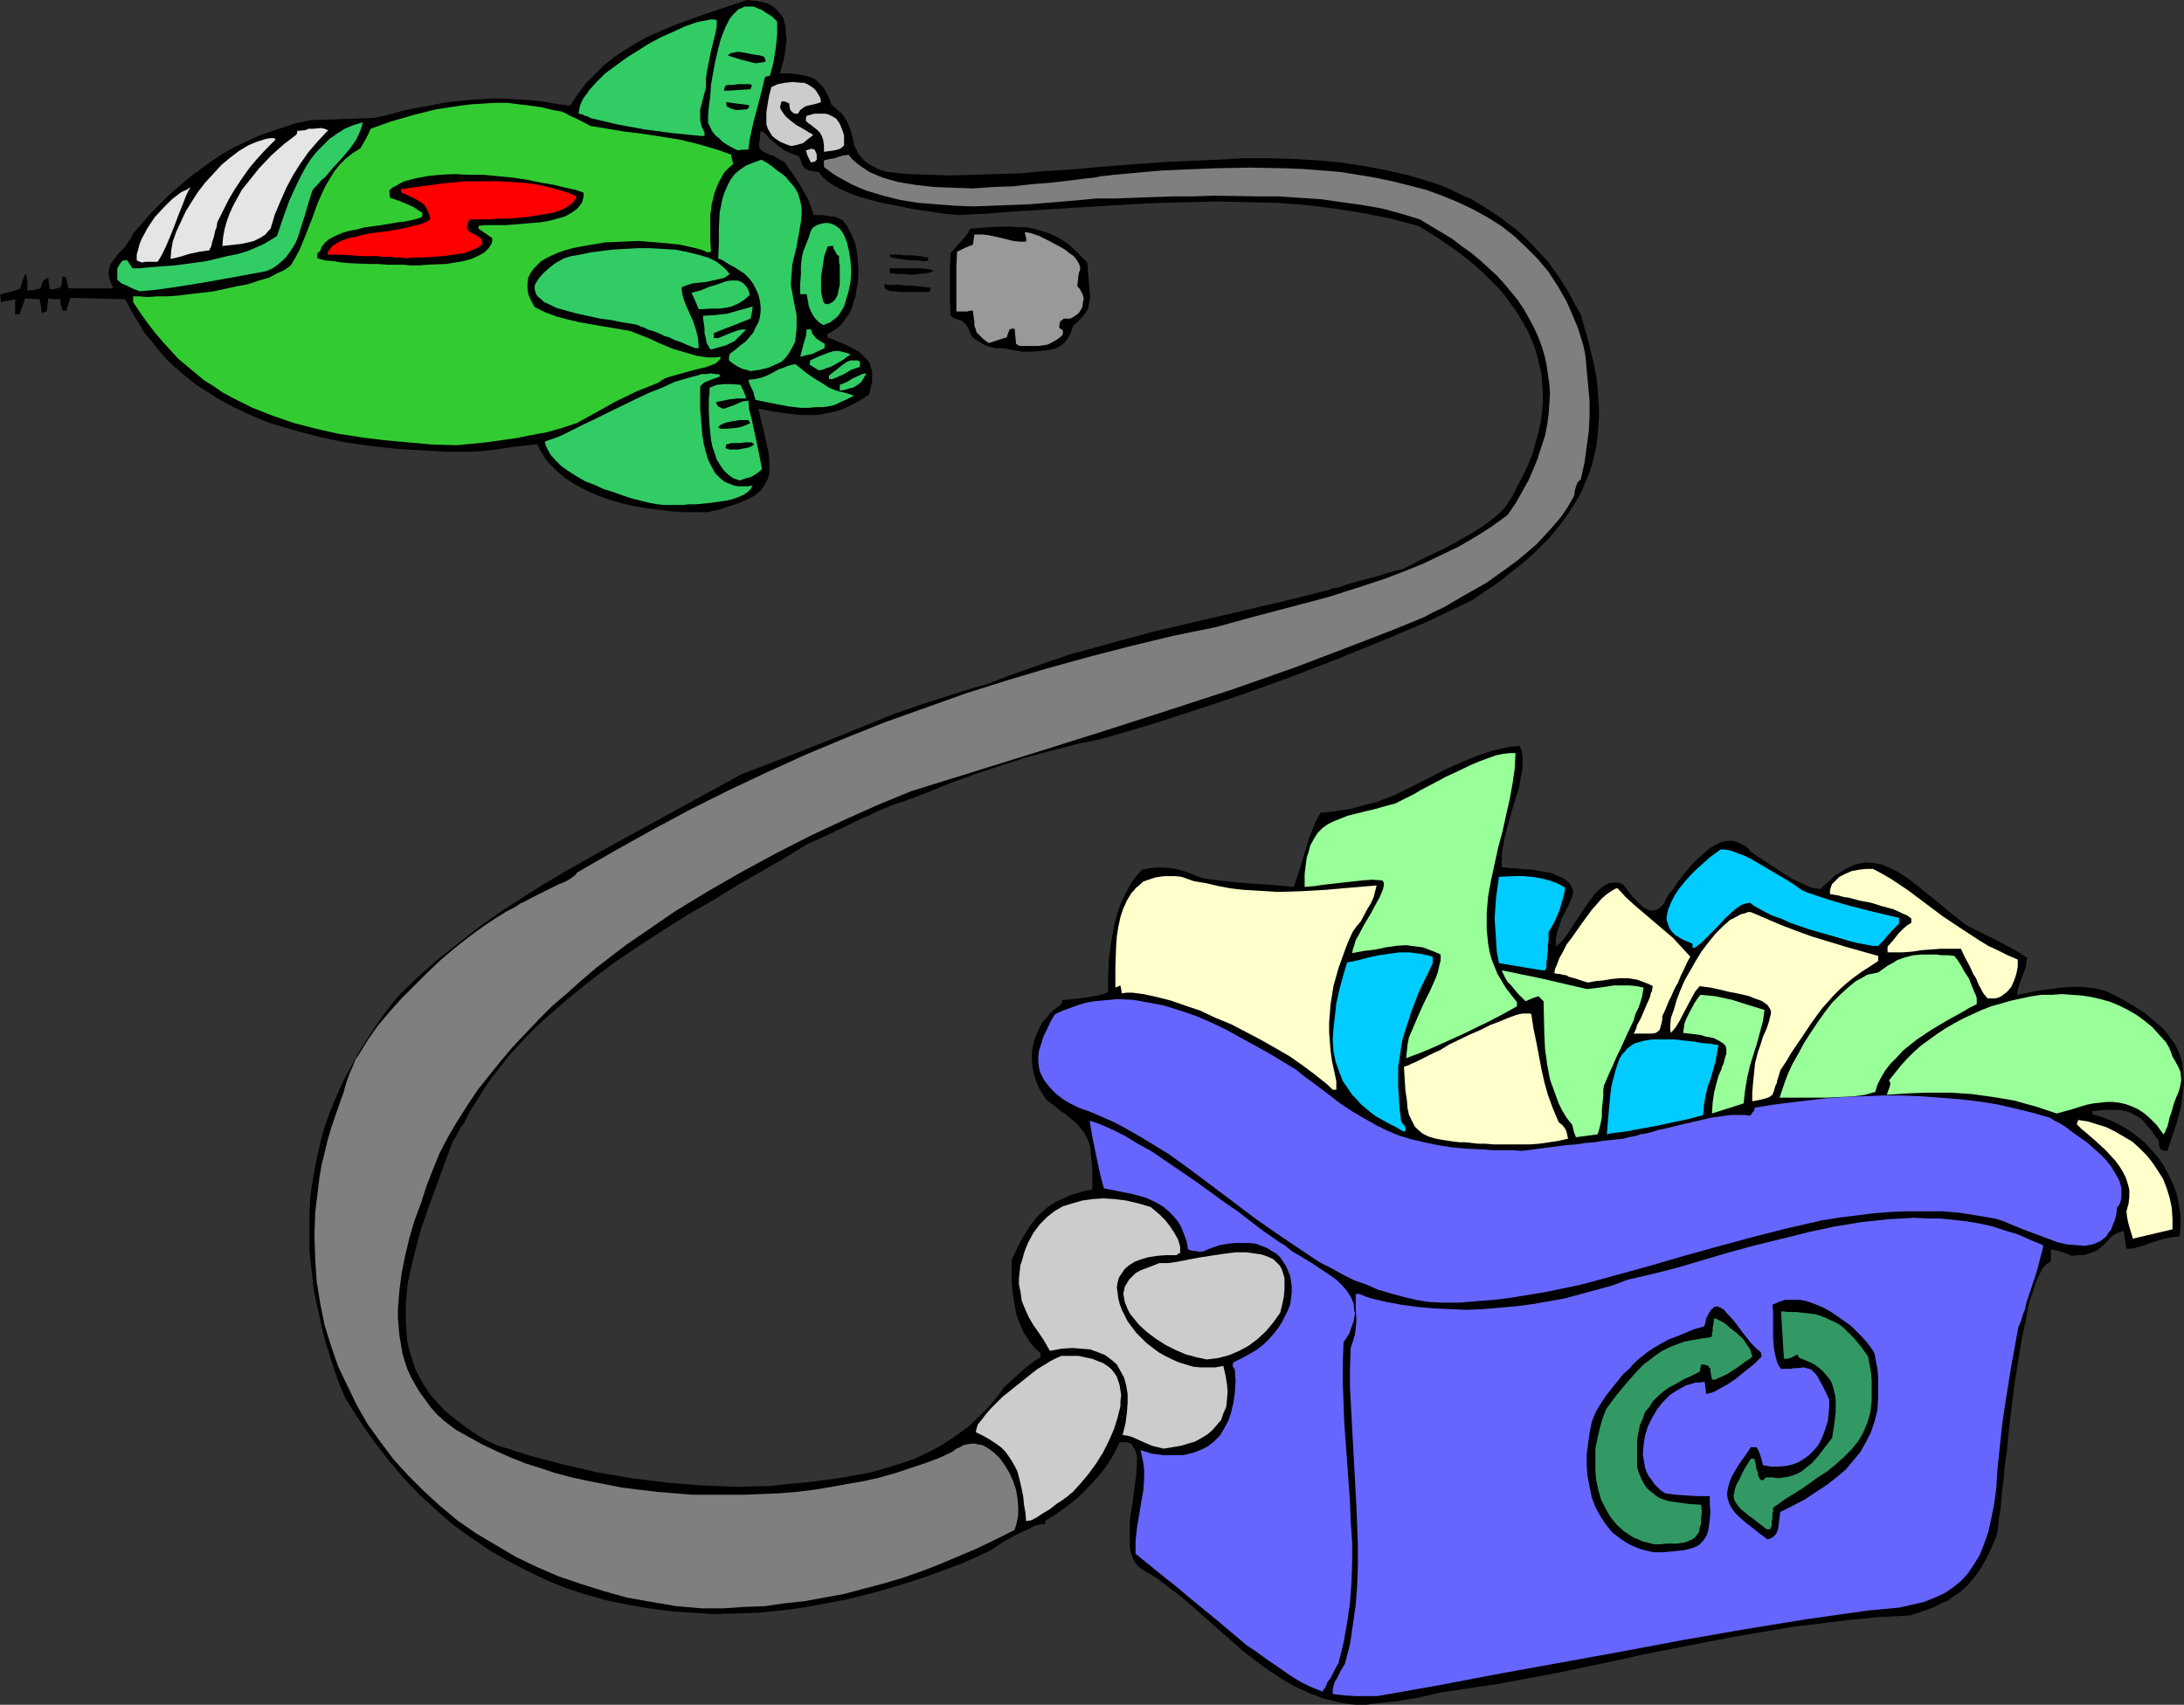
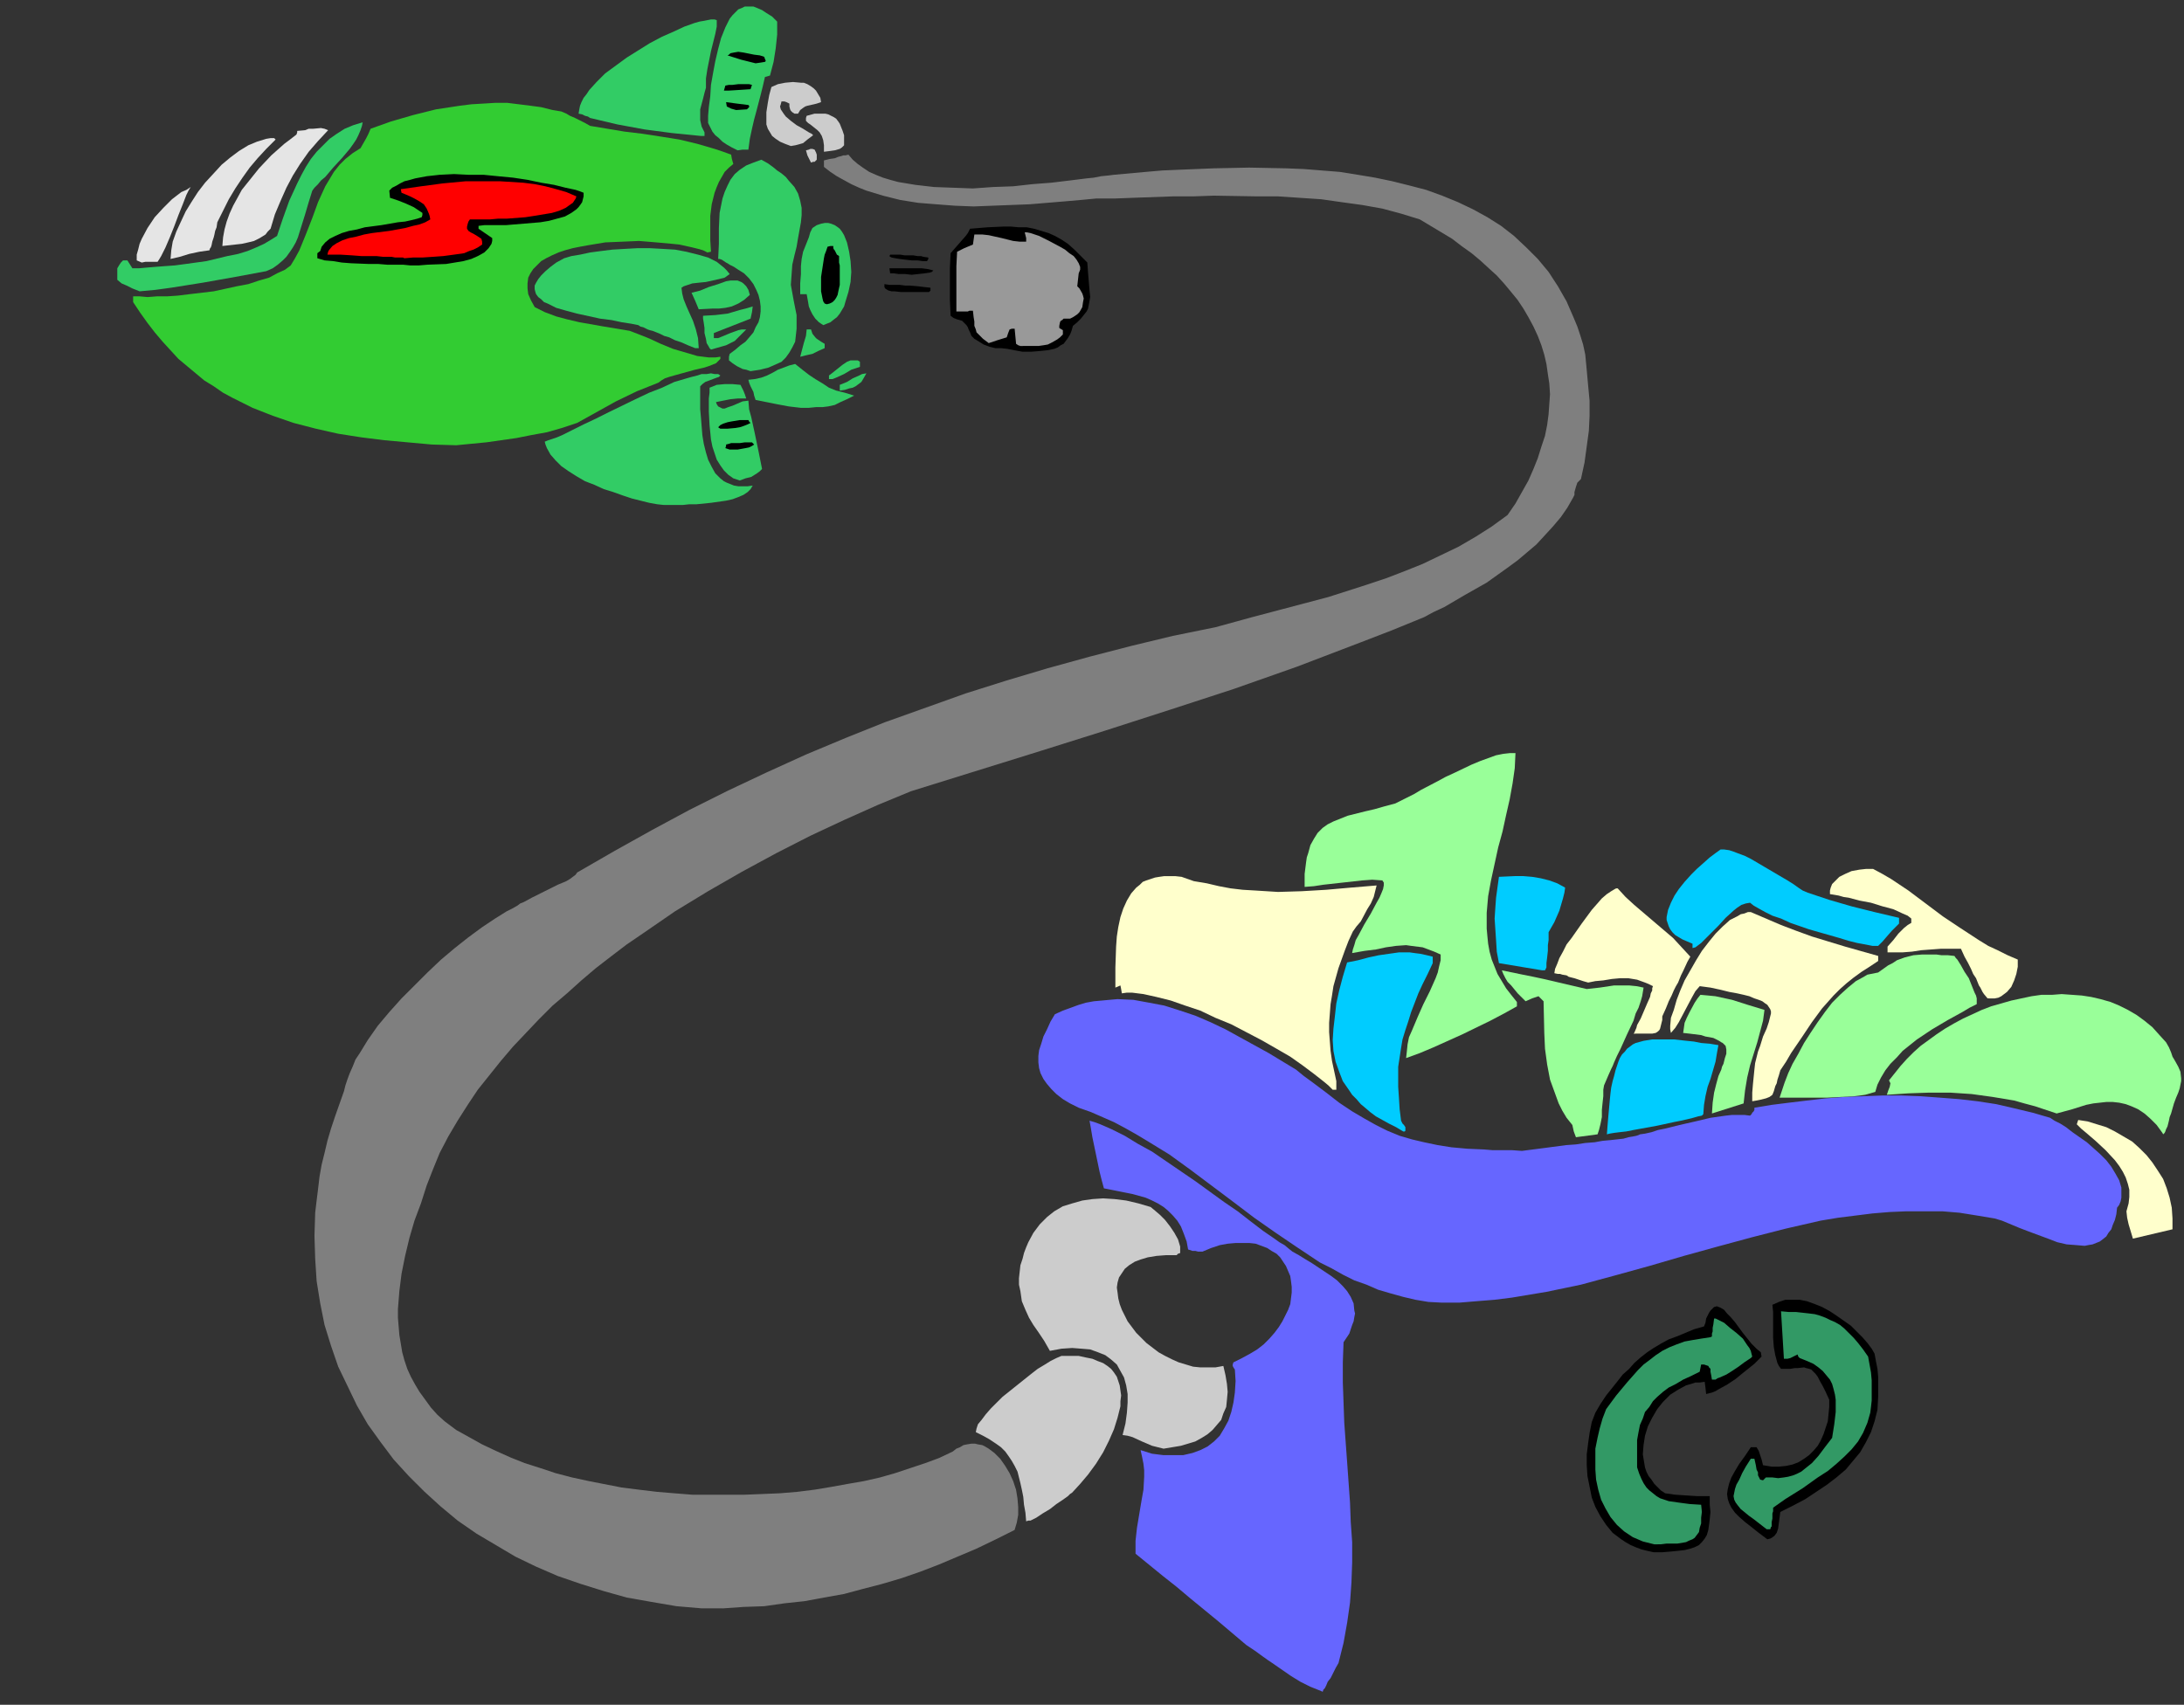
<svg xmlns="http://www.w3.org/2000/svg" xmlns:ns1="http://sodipodi.sourceforge.net/DTD/sodipodi-0.dtd" xmlns:ns2="http://www.inkscape.org/namespaces/inkscape" version="1.0" width="129.766mm" height="101.306mm" id="svg62" ns1:docname="Recycling - Space Ship.wmf">
  <rect width="100%" height="100%" fill="#333333" stroke="none" />
  <ns1:namedview id="namedview62" pagecolor="#ffffff" bordercolor="#000000" borderopacity="0.25" ns2:showpageshadow="2" ns2:pageopacity="0.0" ns2:pagecheckerboard="0" ns2:deskcolor="#d1d1d1" ns2:document-units="mm" />
  <defs id="defs1">
    <pattern id="WMFhbasepattern" patternUnits="userSpaceOnUse" width="6" height="6" x="0" y="0" />
  </defs>
-   <path style="fill:#000000;fill-opacity:1;fill-rule:evenodd;stroke:none" d="m 304.616,382.888 -1.778,-0.162 -1.939,-0.323 -1.778,-0.485 -1.616,-0.323 -3.394,-1.292 -3.232,-1.454 -3.07,-1.777 -2.909,-1.939 -2.909,-2.1 -2.909,-2.262 -10.827,-9.532 -2.747,-2.423 -2.747,-2.1 -2.747,-2.1 -2.909,-1.777 -0.808,-0.485 -0.646,-0.485 -0.646,-0.808 -0.485,-0.808 -0.323,-0.808 -0.323,-0.969 -0.162,-0.969 v -1.131 -2.423 -2.423 l 0.808,-5.331 0.323,-2.585 0.323,-2.423 0.162,-2.1 v -1.131 -0.808 l -0.162,-0.808 -0.323,-0.808 -0.323,-0.485 -0.323,-0.646 -0.485,-0.323 -0.646,-0.162 h -0.808 -0.808 l -1.454,2.908 -1.616,2.585 -1.939,2.423 -2.101,2.262 -2.101,2.1 -2.424,1.939 -2.424,1.777 -2.586,1.616 -0.162,0.808 h -0.646 l -0.808,0.162 -0.808,0.162 -0.808,0.485 -1.778,0.808 -2.101,0.969 -1.939,1.131 -1.778,1.131 -1.454,0.969 -0.646,0.323 -0.646,0.323 -5.01,2.262 -5.171,1.939 -5.01,1.777 -5.171,1.616 -5.171,1.454 -5.171,1.292 -5.01,0.969 -5.171,0.969 -5.01,0.646 -5.01,0.485 -5.01,0.162 -5.01,0.162 -4.848,-0.323 -4.848,-0.323 -4.848,-0.646 -4.686,-0.808 -4.686,-0.969 -4.686,-1.292 -4.525,-1.454 -4.363,-1.777 -4.363,-2.1 -4.363,-2.262 -4.202,-2.423 -4.04,-2.746 -4.04,-2.908 -3.717,-3.231 -3.878,-3.554 -3.555,-3.716 -3.394,-4.039 -3.394,-4.362 -3.232,-4.685 -3.07,-4.847 -1.293,-3.07 -1.131,-3.07 -0.97,-3.07 -0.97,-3.07 -0.808,-3.07 -0.646,-3.07 -0.646,-2.908 -0.646,-2.908 -0.323,-3.07 -0.323,-2.908 -0.323,-2.908 v -2.908 -2.908 -2.746 l 0.162,-2.908 0.323,-2.908 0.485,-2.746 0.485,-2.746 0.646,-2.908 0.646,-2.746 0.808,-2.746 0.97,-2.746 1.131,-2.746 1.131,-2.585 1.293,-2.746 1.454,-2.585 1.454,-2.746 1.616,-2.585 1.778,-2.746 1.778,-2.585 1.939,-2.585 2.101,-2.585 4.202,-4.039 4.363,-3.877 4.525,-3.554 4.525,-3.554 4.525,-3.231 4.686,-3.07 4.848,-3.07 4.848,-2.908 10.019,-5.654 10.019,-5.493 10.019,-5.493 10.342,-5.654 6.787,-2.585 13.574,-5.331 6.787,-2.746 6.787,-2.746 6.949,-2.423 7.11,-2.262 3.555,-1.131 3.555,-0.969 4.525,-1.777 4.525,-1.616 4.686,-1.616 4.686,-1.616 9.373,-2.585 9.534,-2.585 19.392,-4.524 9.696,-2.262 9.696,-2.423 h 0.162 l 0.485,-0.162 0.646,-0.323 1.131,-0.162 1.131,-0.323 1.293,-0.485 2.909,-0.808 3.07,-0.808 1.293,-0.323 1.293,-0.485 1.293,-0.323 1.131,-0.323 0.808,-0.162 0.646,-0.162 2.747,-1.454 2.909,-1.454 3.07,-1.454 3.07,-1.616 3.07,-1.777 2.909,-1.777 2.586,-1.939 1.293,-1.131 1.131,-1.131 1.616,-2.423 1.293,-2.585 1.293,-2.423 1.131,-2.423 0.97,-2.423 0.646,-2.423 0.646,-2.262 0.485,-2.262 0.323,-2.262 0.162,-2.262 v -2.1 l -0.162,-2.262 -0.162,-2.1 -0.485,-1.939 -0.485,-2.1 -0.646,-2.1 -0.808,-1.939 -0.808,-1.777 -1.131,-1.939 -1.131,-1.939 -1.293,-1.777 -1.293,-1.777 -1.454,-1.777 -1.616,-1.616 -1.778,-1.777 -1.778,-1.616 -1.939,-1.616 -2.101,-1.616 -2.101,-1.454 -2.101,-1.454 -2.262,-1.454 -2.424,-1.454 -3.07,-0.808 -3.07,-0.808 -6.302,-1.292 -6.302,-0.969 -6.464,-0.808 -6.464,-0.485 -6.626,-0.162 -6.626,-0.162 -6.464,0.162 -6.626,0.162 -6.626,0.323 -13.251,0.808 -12.928,0.808 -6.302,0.485 -6.302,0.323 -1.454,-0.162 -1.778,-0.162 -1.939,-0.323 -2.101,-0.323 -2.424,-0.323 -2.424,-0.485 -4.848,-0.969 -2.586,-0.646 -2.262,-0.646 -2.262,-0.808 -1.939,-0.808 -1.778,-0.969 -1.454,-0.969 -1.131,-0.969 -0.485,-0.646 -0.323,-0.485 -1.293,-0.162 -0.808,-0.162 -0.808,-0.323 -0.323,-0.323 -0.485,-0.485 -0.162,-0.646 -0.646,-1.454 -1.778,-0.646 -1.454,-0.646 -1.293,-0.969 -1.131,-0.969 -0.97,-0.808 -0.646,-0.808 -0.808,-0.646 -0.485,-0.162 -0.162,0.969 v 0.969 l -0.162,0.646 v 0.969 l 0.162,0.323 0.323,0.485 0.808,0.485 0.485,0.162 0.485,0.323 0.808,0.162 0.808,0.485 0.808,0.485 1.131,0.646 0.808,1.292 0.97,1.292 1.778,2.746 0.808,1.454 0.808,1.454 0.646,1.777 0.646,1.777 h 1.131 1.131 l 0.808,0.162 0.97,0.162 h 0.646 l 0.646,0.323 1.131,0.485 0.323,0.485 0.485,0.485 0.323,0.485 0.323,0.808 0.485,0.808 0.323,0.808 0.485,1.131 0.323,1.292 0.323,2.423 0.162,2.746 -0.162,2.908 -0.323,1.292 -0.162,1.454 -0.485,1.292 -0.323,1.292 -0.646,1.292 -0.808,1.131 -0.646,0.969 -0.97,0.969 -1.131,0.808 -1.293,0.646 v 0.808 l 1.293,0.485 1.131,0.485 2.262,0.969 2.101,1.131 0.808,0.646 0.646,0.646 0.646,0.646 0.646,0.808 0.162,0.808 0.323,0.969 v 1.131 1.292 l -0.323,1.292 -0.323,1.454 -1.616,1.131 -1.454,0.808 -1.616,0.808 -1.454,0.646 -1.454,0.485 -1.616,0.323 -1.454,0.323 -1.454,0.162 h -3.07 l -3.232,-0.323 -3.232,-0.485 -3.232,-0.646 0.646,2.908 0.646,2.585 0.485,2.262 0.485,2.1 0.162,1.777 v 1.777 1.454 l -0.485,1.292 -0.646,1.131 -0.808,1.131 -1.131,0.969 -1.454,0.808 -1.778,0.808 -2.262,0.808 -2.424,0.808 -1.454,0.323 -1.454,0.323 h -2.424 -2.586 l -2.747,-0.162 -2.747,-0.323 -2.747,-0.323 -2.909,-0.485 -2.909,-0.646 -2.747,-0.808 -2.747,-0.969 -2.586,-1.131 -2.424,-1.292 -2.262,-1.454 -1.939,-1.616 -1.778,-1.777 -0.808,-0.969 -0.646,-1.131 -0.646,-0.969 -0.485,-1.131 h -0.97 l -1.131,0.162 -1.454,0.162 -1.616,0.162 -2.101,0.323 -2.262,0.323 -2.586,0.323 -2.747,0.162 h -5.494 L 94.697,101.134 89.041,100.811 83.224,100.165 77.568,99.357 72.074,98.226 66.579,96.772 63.832,95.964 61.085,95.157 58.499,94.187 55.914,93.056 53.49,91.925 50.904,90.633 48.642,89.341 46.379,87.887 44.117,86.433 41.854,84.655 39.915,83.04 37.814,81.101 36.037,79.162 34.259,76.901 32.482,74.8 31.027,72.377 29.573,69.954 28.118,67.207 21.978,67.046 l -6.141,-0.162 -0.97,2.908 h -0.808 l -0.162,-0.646 -0.162,-0.485 -0.162,-0.485 v -0.969 h -1.293 l -1.454,-0.162 -0.162,1.454 -0.162,1.454 L 9.373,70.277 9.211,68.823 9.05,68.015 8.888,67.207 5.656,67.046 5.01,68.823 4.363,70.6 H 3.394 V 67.207 L 1.778,67.53 0.162,67.854 V 67.046 L 0,66.238 0.323,66.076 0.808,65.915 2.262,65.592 3.717,65.107 4.202,64.946 4.525,64.784 4.848,63.815 5.01,63.007 5.333,62.522 v -0.323 l 0.323,-0.485 0.162,-0.162 0.162,0.646 0.162,0.969 v 2.1 l 1.454,-0.162 1.454,-0.323 0.162,-0.485 0.162,-0.323 0.162,-0.646 0.485,-0.485 0.323,-0.162 0.485,-0.323 0.162,1.292 0.162,1.292 h 0.97 l 0.646,-0.162 0.485,-0.162 0.323,-0.162 0.162,-0.323 0.162,-0.485 v -0.646 l 0.162,-0.969 0.808,0.323 0.162,0.969 0.323,1.292 0.485,0.162 h 0.485 0.808 8.08 l 0.162,-0.323 -0.485,-0.969 -0.323,-0.969 -0.162,-0.808 v -0.808 l 0.162,-0.646 0.162,-0.808 0.97,-1.292 0.97,-1.292 1.293,-1.292 0.97,-1.454 0.485,-0.646 0.323,-0.808 2.101,-2.423 1.939,-2.262 4.363,-4.362 2.262,-1.939 2.262,-1.939 2.424,-1.777 2.424,-1.777 2.424,-1.616 2.586,-1.454 2.747,-1.292 2.747,-1.292 2.747,-0.969 2.909,-0.969 2.909,-0.969 3.232,-0.646 14.059,-0.485 3.07,-0.646 2.909,-0.808 2.747,-0.646 2.747,-0.485 2.586,-0.485 2.586,-0.485 5.01,-0.485 5.01,-0.323 h 2.586 l 2.747,0.162 2.747,0.162 3.07,0.323 2.909,0.485 3.394,0.485 1.778,-2.585 1.778,-2.423 2.101,-2.1 2.101,-2.1 2.262,-1.777 2.424,-1.616 2.424,-1.454 2.586,-1.454 2.586,-1.131 2.586,-1.131 5.656,-2.1 5.656,-1.939 L 167.741,0 l 1.778,0.162 1.616,0.323 1.293,0.323 1.131,0.646 0.808,0.646 0.808,0.969 0.646,0.808 0.323,1.131 0.323,1.292 v 1.292 l 0.162,1.292 -0.162,1.454 -0.162,1.454 -0.323,1.616 -0.808,3.07 h 1.939 l 1.778,0.162 1.778,0.323 1.616,0.485 0.646,0.323 0.646,0.485 0.646,0.646 0.646,0.646 0.485,0.808 0.485,0.969 0.485,0.969 0.323,1.131 1.293,1.131 1.131,0.969 0.808,1.131 0.485,0.969 0.485,1.131 0.323,0.969 0.485,1.939 0.162,0.969 0.485,0.969 0.485,0.969 0.646,0.808 0.97,0.969 1.131,0.808 0.808,0.323 0.808,0.485 0.97,0.323 1.131,0.323 4.525,0.485 4.848,0.162 4.848,0.162 5.171,-0.162 5.171,-0.162 5.333,-0.162 5.333,-0.485 5.494,-0.323 5.494,-0.485 5.656,-0.485 11.312,-0.808 11.312,-0.485 5.656,-0.323 h 5.494 l 5.494,0.162 5.494,0.323 5.333,0.485 5.171,0.808 5.171,0.969 4.848,1.131 4.848,1.454 2.424,0.808 2.262,0.969 2.262,1.131 2.262,0.969 2.101,1.292 2.101,1.292 1.939,1.292 2.101,1.616 1.939,1.454 1.778,1.616 1.778,1.777 1.778,1.939 1.778,1.939 1.616,2.262 1.454,2.1 1.454,2.423 1.293,2.423 1.454,2.585 0.808,2.908 0.808,2.746 0.646,2.746 0.646,2.585 0.485,2.585 0.323,2.423 0.162,2.423 0.162,2.423 v 2.262 l -0.162,2.262 -0.162,2.1 -0.323,2.262 -0.485,2.1 -0.485,1.939 -0.646,1.939 -0.808,1.939 -0.808,1.939 -0.97,1.777 -1.131,1.777 -1.131,1.777 -1.293,1.777 -1.293,1.616 -1.454,1.777 -1.616,1.616 -1.616,1.616 -1.778,1.616 -1.778,1.454 -2.101,1.616 -1.939,1.616 -2.101,1.454 -4.525,3.07 -10.181,4.847 -10.342,4.362 -10.342,4.2 -10.504,4.039 -10.342,3.716 -10.666,3.554 -10.504,3.393 -10.666,3.07 -5.494,1.131 -5.494,1.454 -5.494,1.454 -5.494,1.777 -5.333,1.777 -5.494,1.939 -5.171,2.1 -5.01,1.939 -2.909,0.969 -2.909,1.131 -2.747,1.292 -2.909,1.292 -2.909,1.454 -2.747,1.292 -2.747,1.292 -2.586,1.131 -5.01,3.07 -5.333,3.07 -5.333,3.07 -5.494,3.393 -5.656,3.231 -5.656,3.554 -5.494,3.554 -5.494,3.716 -5.171,3.877 -5.171,4.2 -4.848,4.2 -2.262,2.1 -2.262,2.262 -2.101,2.262 -2.101,2.262 -1.939,2.585 -1.939,2.423 -1.616,2.423 -1.616,2.585 -1.616,2.585 -1.293,2.585 -0.485,0.485 v 0.162 l -0.323,0.323 -0.162,0.485 -0.485,0.808 -0.485,0.969 -0.323,0.485 -0.323,0.646 -3.555,9.693 -1.778,4.847 -1.616,4.685 -1.293,4.847 -1.131,4.685 -0.485,2.262 -0.485,4.524 v 2.262 2.262 l 0.162,2.262 0.162,2.1 0.485,2.1 0.646,1.939 0.646,2.1 0.97,1.939 1.131,1.939 1.293,1.939 1.616,1.777 1.616,1.777 1.939,1.616 2.101,1.616 2.262,1.616 2.586,1.616 2.747,1.292 7.595,2.423 7.434,1.939 7.595,1.777 7.595,1.292 7.757,0.969 7.757,0.646 7.918,0.323 7.918,-0.162 4.04,-0.485 3.878,-0.323 3.717,-0.485 3.717,-0.485 3.555,-0.646 3.555,-0.646 3.394,-0.969 3.232,-0.969 3.232,-1.131 3.07,-1.454 3.07,-1.616 2.909,-1.939 2.909,-2.1 2.747,-2.585 1.454,-1.454 1.293,-1.454 1.293,-1.616 1.293,-1.777 1.939,-1.777 1.939,-1.777 1.939,-1.616 1.131,-0.808 1.293,-0.808 v -0.969 l -1.131,-0.969 -0.97,-1.131 -0.808,-1.131 -0.808,-1.292 -0.646,-1.292 -0.485,-1.292 -0.485,-1.292 -0.323,-1.454 -0.485,-2.908 -0.323,-2.908 v -2.746 -2.585 l 0.808,-1.616 0.808,-1.777 0.808,-1.454 0.808,-1.292 0.808,-1.292 0.97,-1.292 0.808,-0.969 0.97,-0.969 1.131,-0.969 1.131,-0.808 1.131,-0.646 1.454,-0.646 1.293,-0.646 1.616,-0.485 1.616,-0.485 1.939,-0.323 v -4.524 l -0.162,-1.939 -0.162,-1.616 -0.162,-1.454 -0.323,-1.131 -0.485,-1.131 -0.485,-0.969 -0.646,-0.808 -0.646,-0.808 -0.808,-0.808 -0.97,-0.808 -1.131,-0.969 -1.293,-0.808 -1.293,-1.131 -1.616,-1.131 -0.97,-1.454 -0.808,-1.292 -0.646,-1.616 -0.485,-1.454 -0.323,-1.454 -0.162,-1.616 v -1.454 l 0.162,-1.616 0.323,-1.454 0.485,-1.292 0.646,-1.454 0.646,-1.292 0.97,-1.131 0.97,-1.131 1.131,-0.969 1.293,-0.969 0.162,-0.485 v -0.485 h 0.97 l 1.293,-0.162 1.454,-0.162 1.454,-0.162 2.747,-0.485 1.293,-0.323 1.131,-0.485 v -3.554 l 0.162,-3.716 0.485,-3.716 0.646,-3.716 0.485,-1.939 0.485,-1.616 0.646,-1.777 0.808,-1.616 0.808,-1.616 0.808,-1.454 1.131,-1.454 1.131,-1.292 1.778,-0.323 1.616,-0.162 h 1.616 l 1.616,0.162 1.616,0.323 1.616,0.485 1.778,0.646 1.939,0.808 4.848,0.646 5.171,0.485 5.171,0.323 5.333,0.485 1.454,-4.362 1.293,-4.362 0.646,-2.1 0.808,-2.1 0.808,-1.939 0.97,-1.777 3.07,-0.323 3.232,-0.485 1.454,-0.323 1.616,-0.485 3.232,-0.808 3.878,-1.454 3.878,-1.939 3.878,-1.939 4.04,-2.1 4.04,-1.777 4.04,-1.616 2.101,-0.646 2.101,-0.485 2.101,-0.485 2.101,-0.162 0.485,1.292 0.162,1.292 v 1.616 l -0.162,1.616 -0.323,1.616 -0.323,1.939 -1.131,3.554 -1.131,3.877 -0.97,3.716 -0.323,1.777 -0.323,1.777 v 1.616 1.616 h 0.808 l 0.97,0.162 h 1.131 l 1.293,0.162 2.586,0.162 2.586,0.485 1.454,0.162 1.131,0.485 1.131,0.485 0.97,0.485 0.808,0.646 0.646,0.808 0.485,0.969 v 0.969 l -0.485,1.292 -0.646,1.454 -0.646,1.292 -0.808,1.454 -0.485,1.616 -0.485,1.454 -0.323,1.616 v 1.616 l 0.97,-0.808 0.808,-0.808 0.808,-1.131 0.808,-1.292 3.555,-5.331 0.97,-1.292 0.808,-1.131 0.97,-0.969 0.97,-0.808 1.131,-0.646 1.131,-0.162 h 1.131 l 0.485,0.162 0.646,0.323 0.97,1.292 1.131,1.454 1.293,1.292 0.646,0.646 0.646,0.485 0.646,0.323 0.808,0.323 h 0.646 l 0.485,-0.162 0.646,-0.323 0.646,-0.485 0.646,-0.808 0.485,-1.131 0.646,-0.969 0.97,-1.131 0.808,-1.292 0.97,-1.292 2.262,-2.746 1.293,-1.292 1.293,-1.131 1.293,-1.131 1.293,-0.808 1.293,-0.646 1.454,-0.323 h 1.454 l 0.646,0.162 0.646,0.323 0.646,0.323 0.646,0.323 0.808,0.646 0.485,0.646 1.616,1.131 1.778,1.131 1.939,1.292 1.939,1.292 2.101,1.292 2.101,0.969 2.101,0.969 0.97,0.162 1.131,0.162 1.131,-1.131 1.131,-0.969 0.97,-0.969 1.131,-0.646 0.97,-0.646 0.97,-0.485 0.97,-0.485 0.97,-0.323 0.97,-0.162 0.97,-0.162 1.939,0.162 1.778,0.323 1.778,0.808 1.939,0.969 1.939,1.292 1.939,1.454 1.939,1.616 2.262,1.777 2.101,1.777 2.424,1.939 2.424,1.939 1.616,0.808 1.616,0.808 3.555,1.777 3.717,1.939 1.616,0.969 1.616,1.131 -0.162,0.969 -0.162,1.131 -1.454,3.877 -0.323,1.131 -0.162,1.131 5.01,-0.969 2.424,-0.323 2.424,-0.323 2.424,-0.162 h 2.586 l 2.586,0.323 2.586,0.646 3.232,1.616 2.747,1.616 2.586,1.616 2.101,1.777 1.939,1.616 1.454,1.777 1.293,1.777 0.97,1.939 0.646,2.1 0.323,2.262 0.162,2.423 -0.323,2.585 -0.323,2.746 -0.808,3.07 -0.485,1.616 -1.131,3.393 -0.646,1.939 h -0.808 l -0.485,-0.162 -0.323,-0.323 -0.162,-0.323 -0.162,-0.808 v -0.646 l -0.97,-1.292 -0.808,-1.131 -0.808,-0.969 -0.646,-0.808 -0.808,-0.808 -0.808,-0.485 -0.808,-0.485 -0.646,-0.323 -0.97,-0.323 -0.808,-0.162 -0.97,-0.162 h -0.97 -1.131 -1.131 l -1.293,0.162 -1.454,0.162 0.162,0.323 v 0.323 l 2.101,0.646 2.101,0.808 1.939,0.969 1.939,1.131 1.778,1.292 1.778,1.454 1.616,1.777 1.454,1.616 1.293,1.939 1.131,2.1 0.97,2.1 0.808,2.1 0.485,2.423 0.323,2.262 v 2.423 l -0.162,2.423 -1.778,0.162 -1.616,0.323 -3.232,0.969 -1.616,0.646 -1.293,0.323 -1.293,0.323 h -1.131 l -0.646,-4.039 -0.808,0.323 -0.646,0.162 -1.293,0.808 -0.808,0.969 -0.97,0.969 -0.97,0.808 -0.646,0.485 -0.808,0.323 -0.97,0.323 -0.97,0.323 h -1.293 l -1.454,0.162 -1.131,-0.485 -0.808,-0.323 -0.646,-0.162 -0.485,-0.162 -0.808,-0.162 -0.808,-0.162 v 2.746 l -0.646,0.323 -0.646,0.485 -0.646,0.808 -0.485,0.969 -0.646,1.292 -0.485,1.292 -0.485,1.616 -0.646,1.777 -0.485,1.939 -0.323,1.939 -0.485,2.262 -0.485,2.262 -0.808,4.847 -0.808,5.008 -1.293,10.34 -0.485,5.17 -0.646,4.847 -0.162,2.262 -0.323,2.1 -0.162,2.1 -0.162,1.939 -0.323,1.777 -0.162,1.616 -0.162,1.454 -0.323,1.292 -0.808,1.939 -0.808,1.777 -0.808,1.616 -0.808,1.454 -0.97,1.454 -0.97,1.292 -0.97,1.131 -0.97,0.969 -1.131,0.969 -1.293,0.808 -1.293,0.969 -1.454,0.646 -1.616,0.808 -1.616,0.646 -1.939,0.646 -1.939,0.646 -6.787,0.323 -6.626,0.646 -6.626,0.808 -6.626,0.808 -6.626,1.131 -6.626,1.131 -13.251,2.585 -6.626,1.292 -6.464,1.454 -13.09,2.746 -13.09,2.423 -6.464,0.969 -6.464,0.969 -4.848,1.131 -4.848,0.808 -4.686,0.485 -2.262,0.323 z" id="path1" />
-   <path style="fill:#6666ff;fill-opacity:1;fill-rule:evenodd;stroke:none" d="m 304.454,380.949 -2.586,-0.162 -2.586,-0.323 v -0.969 l 0.162,-0.808 0.323,-0.969 0.485,-0.808 0.808,-1.616 0.97,-1.616 1.131,-4.362 0.646,-4.362 0.646,-4.524 0.323,-4.362 0.162,-4.362 v -4.524 l -0.323,-8.724 -0.485,-8.886 -0.485,-8.886 -0.485,-9.047 v -4.362 l 0.162,-4.524 0.485,-1.454 0.485,-1.616 0.162,-1.454 0.162,-1.616 -0.162,-3.07 v -2.908 h 0.808 l 0.808,0.323 0.808,0.323 0.97,0.323 3.394,0.808 3.555,0.646 3.555,0.485 3.717,0.323 3.555,0.162 3.717,0.162 3.717,-0.162 3.717,-0.323 3.717,-0.323 3.717,-0.485 3.717,-0.646 3.555,-0.646 3.555,-0.969 3.555,-0.969 3.555,-0.969 3.394,-1.292 5.656,-1.292 5.656,-1.454 11.474,-3.393 5.979,-1.616 5.979,-1.454 5.818,-1.454 5.979,-1.292 5.979,-0.969 5.979,-0.646 2.909,-0.162 2.909,-0.162 3.07,0.162 h 2.909 l 2.909,0.323 2.909,0.323 2.909,0.485 2.909,0.646 2.909,0.969 2.747,0.808 2.909,1.292 2.747,1.131 v 0.646 l -0.162,0.646 -0.323,1.131 -0.323,1.292 -0.323,1.292 -0.485,1.616 -2.101,6.301 -0.323,1.454 -0.485,1.292 -0.323,1.131 -0.323,0.808 -0.162,0.485 -0.162,0.162 v 0 l -1.616,8.886 -1.454,9.047 -0.646,4.524 -0.485,4.685 -0.485,4.524 -0.323,4.847 -0.485,3.554 -0.646,3.231 -0.646,2.908 -0.97,2.746 -0.97,2.423 -1.293,2.1 -1.293,1.939 -1.616,1.777 -1.778,1.454 -1.939,1.292 -2.101,0.969 -2.424,0.969 -2.747,0.646 -2.909,0.646 -3.394,0.323 -3.555,0.323 -13.736,1.939 -13.898,2.262 -13.898,2.423 -13.736,2.585 -27.634,5.008 -13.574,2.585 -13.736,2.423 z" id="path2" />
  <path style="fill:#6666ff;fill-opacity:1;fill-rule:evenodd;stroke:none" d="m 296.697,379.818 -2.424,-0.969 -2.262,-1.131 -2.101,-1.292 -4.202,-2.908 -0.97,-0.646 -1.131,-0.808 -1.778,-1.292 -1.939,-1.292 -6.302,-5.331 -6.302,-5.17 -3.07,-2.585 -3.07,-2.423 -6.141,-5.008 v -1.454 -1.454 l 0.323,-2.908 0.97,-5.816 0.485,-2.746 0.162,-2.908 v -1.454 l -0.162,-1.454 -0.323,-1.616 -0.323,-1.454 2.586,0.808 2.586,0.323 h 2.262 2.101 l 2.101,-0.485 1.778,-0.646 1.616,-0.808 1.454,-1.131 1.293,-1.292 0.97,-1.616 0.97,-1.777 0.646,-1.939 0.485,-2.1 0.323,-2.262 0.162,-2.585 -0.162,-2.585 -0.323,-0.485 -0.162,-0.323 v -0.323 l 0.162,-0.485 1.939,-0.969 1.778,-0.969 1.616,-0.969 1.454,-1.131 1.293,-1.292 1.131,-1.292 0.97,-1.292 0.808,-1.292 0.646,-1.292 0.646,-1.292 0.485,-1.292 0.162,-1.292 0.162,-1.292 v -1.292 l -0.162,-1.292 -0.162,-1.131 -0.485,-1.131 -0.485,-1.131 -0.646,-0.969 -0.646,-0.969 -0.808,-0.808 -1.131,-0.646 -0.97,-0.646 -1.293,-0.485 -1.293,-0.485 -1.454,-0.162 h -1.454 -1.616 l -1.778,0.162 -1.778,0.323 -1.939,0.646 -1.939,0.808 h -0.97 l -0.646,-0.162 h -0.646 l -0.485,-0.162 -0.485,-0.162 -0.323,-1.777 -0.646,-1.777 -0.646,-1.616 -0.808,-1.292 -0.97,-1.131 -1.131,-1.131 -0.97,-0.808 -1.293,-0.808 -1.293,-0.646 -1.454,-0.646 -2.909,-0.808 -3.232,-0.646 -3.232,-0.646 -0.485,-1.777 -0.485,-1.939 -0.808,-3.877 -0.808,-3.877 -0.323,-1.939 -0.323,-1.777 1.131,0.323 1.293,0.485 1.131,0.485 1.454,0.646 2.909,1.454 2.909,1.777 3.232,1.777 3.07,2.1 6.626,4.524 6.464,4.685 3.07,2.1 2.909,2.262 2.747,2.1 2.586,1.777 1.131,0.808 1.131,0.646 0.97,0.808 0.808,0.646 1.454,0.808 1.293,0.808 1.616,0.969 1.454,0.969 2.909,1.939 1.293,0.969 1.293,1.292 0.97,1.131 0.808,1.292 0.646,1.454 0.162,1.616 0.162,0.646 -0.162,0.808 -0.162,0.969 -0.323,0.808 -0.323,0.969 -0.323,0.969 -0.646,0.969 -0.646,0.969 -0.162,4.524 v 4.524 l 0.162,4.524 0.162,4.524 0.646,8.886 0.646,9.047 0.162,4.362 0.323,4.524 v 4.524 l -0.162,4.524 -0.323,4.524 -0.646,4.524 -0.808,4.524 -1.131,4.524 -0.646,1.131 -0.646,1.292 -0.485,0.969 -0.646,0.808 -0.323,0.808 -0.323,0.646 -0.323,0.323 -0.162,0.485 z" id="path3" />
  <path style="fill:#7f7f7f;fill-opacity:1;fill-rule:evenodd;stroke:none" d="m 157.56,361.239 -5.656,-0.485 -5.656,-0.969 -5.494,-0.969 -5.171,-1.454 -5.171,-1.616 -5.171,-1.777 -4.848,-2.1 -4.686,-2.262 -4.363,-2.585 -4.363,-2.585 -4.202,-2.908 -3.878,-3.231 -3.717,-3.393 -3.394,-3.393 -3.394,-3.716 -2.909,-3.877 -2.909,-4.039 -2.424,-4.2 -2.101,-4.362 -2.101,-4.362 -1.616,-4.685 -1.454,-4.685 -0.97,-4.847 -0.808,-5.008 -0.323,-5.008 -0.162,-5.17 0.162,-5.17 0.323,-2.746 0.323,-2.585 0.323,-2.746 0.485,-2.746 0.646,-2.585 0.646,-2.746 0.808,-2.746 0.97,-2.908 0.97,-2.746 0.97,-2.746 0.323,-1.292 0.485,-1.454 0.485,-1.292 0.646,-1.454 0.646,-1.616 0.97,-1.454 1.778,-2.908 2.262,-3.231 2.586,-3.07 2.747,-3.07 2.909,-2.908 2.909,-2.908 3.07,-2.908 3.07,-2.585 3.07,-2.423 3.07,-2.262 2.909,-1.939 1.293,-0.808 1.293,-0.808 1.293,-0.646 1.131,-0.646 0.646,-0.485 0.808,-0.323 1.778,-0.969 1.939,-0.969 3.878,-1.939 1.939,-0.808 0.808,-0.485 0.646,-0.485 0.646,-0.485 0.323,-0.485 8.403,-4.847 8.403,-4.685 8.403,-4.524 8.726,-4.362 8.565,-4.039 8.888,-4.039 8.888,-3.716 8.888,-3.554 9.05,-3.231 9.05,-3.231 9.211,-2.908 9.211,-2.746 9.373,-2.585 9.373,-2.423 9.373,-2.262 9.534,-1.939 8.242,-2.262 8.565,-2.262 8.565,-2.262 8.565,-2.746 4.363,-1.454 4.202,-1.616 4.04,-1.616 4.04,-1.939 4.04,-1.939 3.878,-2.262 3.555,-2.262 3.555,-2.585 1.778,-2.585 1.454,-2.585 1.454,-2.585 1.131,-2.585 0.97,-2.423 0.808,-2.585 0.808,-2.423 0.485,-2.423 0.323,-2.423 0.162,-2.262 0.162,-2.262 -0.162,-2.423 -0.323,-2.1 -0.323,-2.262 -0.485,-2.1 -0.646,-2.1 -0.808,-2.1 -0.97,-2.1 -1.131,-2.1 -1.131,-1.939 -1.293,-1.939 -1.454,-1.777 -1.616,-1.939 -1.616,-1.777 -1.778,-1.616 -1.939,-1.777 -1.939,-1.616 -2.262,-1.616 -2.101,-1.616 -2.424,-1.454 -2.424,-1.454 -2.424,-1.454 -4.202,-1.292 -4.202,-1.131 -4.525,-0.808 -4.686,-0.646 -4.525,-0.646 -4.848,-0.323 -4.848,-0.323 h -4.686 l -9.696,-0.162 -4.686,0.162 h -4.525 l -4.525,0.162 -4.525,0.162 -4.202,0.162 h -4.04 l -3.394,0.323 -3.717,0.323 -3.878,0.323 -3.878,0.323 -8.403,0.323 -4.202,0.162 -4.202,-0.162 -4.202,-0.323 -4.04,-0.323 -4.04,-0.646 -3.878,-0.969 -3.717,-1.131 -1.616,-0.646 -1.778,-0.808 -3.232,-1.777 -1.454,-0.969 -1.454,-1.131 V 36.027 l 1.293,-0.323 1.131,-0.162 0.808,-0.323 0.646,-0.162 0.485,-0.162 h 0.485 l 0.646,-0.162 0.97,1.131 1.131,0.969 1.131,0.808 1.454,0.969 1.454,0.646 1.616,0.646 1.616,0.485 1.778,0.485 1.939,0.323 1.939,0.323 4.202,0.485 4.363,0.162 4.363,0.162 4.525,-0.323 4.525,-0.162 4.363,-0.485 4.202,-0.323 4.04,-0.485 3.878,-0.485 1.616,-0.162 1.616,-0.323 1.616,-0.162 1.293,-0.162 3.555,-0.323 3.555,-0.323 3.717,-0.323 3.717,-0.162 7.918,-0.323 7.918,-0.162 8.242,0.162 4.04,0.162 4.04,0.323 4.04,0.323 4.04,0.646 3.878,0.646 3.878,0.808 3.878,0.969 3.717,0.969 3.555,1.292 3.555,1.454 3.394,1.616 3.232,1.777 3.07,1.939 2.909,2.262 2.747,2.585 2.586,2.585 2.424,2.908 2.101,3.231 1.939,3.393 1.616,3.716 0.808,1.939 0.646,1.939 0.646,2.1 0.485,2.262 0.323,3.393 0.323,3.554 0.323,3.393 v 3.393 l -0.162,3.393 -0.485,3.554 -0.485,3.554 -0.808,3.716 -0.485,0.485 -0.323,0.323 -0.323,0.969 -0.323,1.131 v 0.646 l -0.323,0.646 -1.293,2.262 -1.454,2.1 -1.778,2.1 -1.778,1.939 -1.939,2.1 -2.101,1.777 -2.101,1.777 -2.424,1.777 -4.525,3.231 -4.848,2.746 -4.686,2.746 -2.424,1.131 -2.101,1.131 -7.11,2.908 -7.11,2.746 -14.382,5.493 -14.221,5.008 -14.382,4.685 -14.544,4.685 -14.382,4.524 -29.088,9.047 -7.434,3.07 -7.595,3.393 -7.595,3.554 -7.595,3.877 -7.757,4.2 -7.595,4.362 -7.434,4.524 -7.272,5.008 -3.555,2.423 -3.394,2.585 -3.555,2.746 -3.232,2.746 -3.232,2.908 -3.232,2.746 -3.07,3.07 -2.909,3.07 -2.909,3.07 -2.747,3.231 -2.586,3.231 -2.586,3.231 -2.262,3.393 -2.262,3.554 -2.101,3.554 -1.939,3.716 -1.454,3.554 -1.454,3.716 -1.293,4.039 -1.454,3.877 -1.131,3.877 -0.97,4.039 -0.808,4.039 -0.485,3.877 -0.323,4.039 v 1.939 l 0.162,1.939 0.162,1.939 0.323,1.939 0.323,1.939 0.485,1.777 0.646,1.939 0.808,1.777 0.97,1.777 0.97,1.616 1.293,1.777 1.293,1.777 1.454,1.616 1.616,1.454 2.586,1.939 2.909,1.616 2.909,1.616 3.07,1.454 3.232,1.454 3.232,1.292 3.555,1.131 3.394,1.131 3.717,0.969 3.717,0.808 7.434,1.454 3.878,0.485 4.04,0.485 3.878,0.323 4.04,0.323 h 3.878 7.918 l 4.04,-0.162 3.878,-0.162 3.878,-0.323 3.878,-0.485 3.878,-0.646 3.555,-0.646 3.717,-0.646 3.555,-0.808 3.394,-0.969 3.394,-1.131 3.394,-1.131 3.07,-1.131 3.07,-1.454 0.808,-0.646 0.808,-0.323 0.808,-0.485 0.808,-0.162 0.97,-0.162 h 0.808 l 0.646,0.162 0.97,0.162 0.646,0.323 0.808,0.485 1.293,0.969 1.293,1.292 1.131,1.616 0.97,1.616 0.808,1.777 0.646,1.939 0.323,1.939 0.162,1.939 v 1.777 l -0.323,1.777 -0.485,1.616 -4.202,2.1 -4.363,2.1 -4.202,1.777 -4.202,1.777 -4.202,1.616 -4.202,1.454 -4.363,1.292 -4.363,1.131 -4.202,1.131 -4.525,0.808 -4.363,0.808 -4.525,0.485 -4.525,0.646 -4.686,0.162 -4.525,0.323 z" id="path4" />
  <path style="fill:#000000;fill-opacity:1;fill-rule:evenodd;stroke:none" d="m 371.356,348.638 -1.454,-0.323 -1.293,-0.323 -1.293,-0.485 -1.131,-0.485 -1.131,-0.646 -0.97,-0.646 -1.939,-1.454 -1.454,-1.777 -1.293,-1.939 -1.131,-2.1 -0.808,-2.1 -0.485,-2.423 -0.485,-2.423 -0.162,-2.423 v -2.423 l 0.323,-2.585 0.323,-2.262 0.485,-2.423 0.808,-2.1 1.131,-1.939 1.293,-1.939 1.293,-1.616 1.293,-1.616 1.131,-1.454 1.454,-1.292 1.131,-1.292 1.454,-1.292 1.454,-1.131 1.454,-0.969 1.616,-0.969 1.778,-0.969 1.778,-0.646 1.939,-0.808 1.939,-0.808 2.262,-0.646 0.323,-0.808 0.162,-0.969 0.323,-0.646 0.323,-0.646 0.323,-0.485 0.323,-0.323 0.323,-0.323 0.162,-0.162 0.646,-0.162 0.808,0.323 0.808,0.485 0.646,0.808 0.808,0.808 0.97,1.131 1.778,2.423 1.939,2.423 1.131,1.131 0.97,0.808 0.162,0.969 -0.485,0.485 -0.485,0.485 -0.646,0.646 -0.808,0.646 -1.616,1.292 -1.778,1.454 -1.939,1.292 -1.778,0.969 -0.808,0.485 -0.808,0.323 -0.646,0.162 -0.646,0.162 -0.162,-1.454 -0.162,-1.292 -1.131,0.162 h -0.97 l -0.97,0.323 -1.131,0.323 -1.778,0.969 -1.778,1.131 -1.616,1.616 -1.293,1.616 -1.131,1.939 -0.97,1.939 -0.646,2.1 -0.323,2.1 -0.162,2.1 0.323,1.939 0.162,0.969 0.323,0.969 0.485,0.969 0.646,0.808 0.646,0.969 0.646,0.646 0.808,0.808 0.97,0.646 2.262,0.323 2.424,0.162 2.586,0.162 h 2.747 v 1.939 l 0.162,1.616 -0.162,1.616 -0.162,1.292 -0.162,1.131 -0.323,1.131 -0.485,0.808 -0.646,0.808 -0.646,0.646 -0.97,0.485 -0.97,0.323 -1.293,0.323 -1.454,0.162 -1.616,0.162 -1.939,0.162 z" id="path5" />
  <path style="fill:#329965;fill-opacity:1;fill-rule:evenodd;stroke:none" d="m 371.518,346.861 -1.293,-0.323 -1.293,-0.323 -1.131,-0.485 -1.131,-0.485 -0.97,-0.646 -0.97,-0.646 -1.616,-1.454 -1.454,-1.777 -1.131,-1.939 -0.97,-1.939 -0.646,-2.262 -0.485,-2.262 -0.162,-2.262 v -2.423 -2.262 l 0.485,-2.423 0.485,-2.1 0.646,-2.262 0.808,-2.1 2.262,-3.07 2.424,-2.908 2.424,-2.746 1.293,-1.292 1.293,-0.969 1.454,-1.131 1.454,-0.969 1.616,-0.808 1.616,-0.646 1.778,-0.646 1.778,-0.323 1.939,-0.323 2.101,-0.323 0.323,-0.162 v -0.323 -0.323 l 0.162,-0.485 v -0.808 l 0.162,-0.808 0.162,-1.292 h 0.323 l 0.646,0.323 0.646,0.323 0.646,0.323 1.293,1.131 1.454,1.131 1.454,1.292 0.97,1.454 0.485,0.646 0.323,0.646 0.162,0.646 0.162,0.646 -0.323,0.323 -0.485,0.323 -0.97,0.646 -1.293,0.969 -1.454,0.969 -1.293,0.808 -1.454,0.646 -0.485,0.162 -0.485,0.323 h -0.485 -0.323 l -0.162,-0.969 -0.162,-0.808 v -0.646 l -0.323,-0.323 -0.162,-0.323 -0.485,-0.162 -0.485,-0.162 h -0.646 l -0.323,1.616 -1.939,0.969 -1.778,0.808 -1.616,0.969 -1.616,0.808 -1.293,0.969 -1.293,1.131 -0.97,0.969 -0.808,1.292 -0.97,1.131 -0.485,1.454 -0.646,1.454 -0.323,1.616 -0.323,1.777 v 1.939 2.1 2.1 l 0.485,1.454 0.485,1.131 0.485,0.969 0.646,0.969 0.646,0.646 0.808,0.646 0.808,0.646 0.808,0.485 0.97,0.323 0.97,0.323 2.262,0.323 2.424,0.323 2.586,0.162 0.162,1.616 -0.162,1.292 v 1.292 l -0.323,0.969 -0.162,0.969 -0.485,0.646 -0.485,0.646 -0.485,0.323 -0.808,0.323 -0.646,0.323 -0.97,0.162 -0.97,0.162 h -1.131 -1.293 l -1.293,0.162 z" id="path6" />
  <path style="fill:#000000;fill-opacity:1;fill-rule:evenodd;stroke:none" d="m 396.889,345.73 -1.939,-1.454 -1.616,-1.292 -1.454,-1.131 -1.293,-1.131 -0.97,-0.969 -0.808,-1.131 -0.485,-0.969 -0.323,-0.969 -0.162,-1.131 0.162,-1.131 0.323,-1.292 0.485,-1.292 0.808,-1.454 0.97,-1.616 1.293,-1.777 1.293,-1.939 h 1.293 l 0.485,0.808 0.323,0.969 0.323,0.969 0.323,1.292 1.939,0.323 h 1.616 l 1.616,-0.162 1.454,-0.323 1.293,-0.485 1.293,-0.808 1.131,-0.808 0.97,-0.969 0.97,-1.131 0.646,-1.131 0.646,-1.454 0.485,-1.454 0.485,-1.454 0.162,-1.616 0.162,-1.616 v -1.616 l -0.808,-1.777 -0.646,-1.292 -0.646,-1.131 -0.485,-0.969 -0.485,-0.646 -0.485,-0.485 -0.485,-0.485 -0.485,-0.162 -0.646,-0.162 -0.485,-0.162 -1.454,0.162 h -0.646 l -0.97,0.162 h -0.97 -1.131 l -0.485,-0.646 -0.323,-0.646 -0.485,-1.777 -0.323,-1.777 -0.162,-2.1 v -5.816 l -0.162,-1.616 1.454,-0.646 1.454,-0.485 h 1.616 1.616 l 1.616,0.323 1.778,0.646 1.616,0.646 1.778,0.969 1.454,0.969 1.616,1.131 1.616,1.131 1.293,1.292 1.293,1.292 1.131,1.292 0.97,1.292 0.646,1.131 0.323,1.777 0.323,1.616 0.162,1.777 v 1.616 2.908 l -0.162,2.908 -0.646,2.585 -0.808,2.423 -1.131,2.262 -1.293,2.262 -1.616,1.939 -1.616,1.939 -2.101,1.777 -2.101,1.616 -2.424,1.616 -2.424,1.616 -2.747,1.454 -2.909,1.454 -0.485,3.716 -0.323,0.969 -0.485,0.646 -0.646,0.485 -0.323,0.162 z" id="path7" />
  <path style="fill:#329965;fill-opacity:1;fill-rule:evenodd;stroke:none" d="m 396.728,343.468 -1.454,-1.131 -1.454,-1.131 -1.131,-0.808 -0.97,-0.808 -0.808,-0.646 -0.646,-0.808 -0.485,-0.646 -0.323,-0.646 -0.162,-0.808 0.162,-0.808 0.162,-0.808 0.323,-0.969 0.646,-1.131 0.646,-1.454 0.808,-1.454 1.131,-1.777 h 0.808 l 0.323,1.454 0.162,0.969 0.323,0.646 v 0.646 l 0.162,0.323 0.162,0.323 0.162,0.323 0.646,0.162 0.646,-0.646 h 1.454 l 1.293,0.162 1.293,-0.162 0.97,-0.162 1.131,-0.323 0.808,-0.323 0.97,-0.485 0.808,-0.646 1.616,-1.292 1.454,-1.616 1.454,-1.939 1.616,-2.1 0.485,-3.07 0.323,-2.746 v -1.454 -1.292 l -0.162,-1.131 -0.323,-1.292 -0.323,-1.131 -0.485,-0.969 -0.808,-0.969 -0.808,-0.969 -0.97,-0.808 -1.131,-0.808 -1.454,-0.646 -1.616,-0.646 -0.323,-0.323 -0.162,-0.485 -0.646,0.323 -0.323,0.162 -0.646,0.323 -0.646,0.162 h -0.808 l -0.646,-10.663 1.778,0.162 h 1.616 l 1.454,0.162 1.454,0.162 1.293,0.162 1.131,0.323 1.293,0.485 0.97,0.485 1.131,0.485 1.131,0.646 0.97,0.808 0.97,0.969 1.131,1.131 0.97,1.131 1.131,1.454 1.131,1.616 0.323,1.777 0.323,1.777 0.162,1.777 v 1.616 1.616 1.292 l -0.162,1.454 -0.162,1.292 -0.323,1.131 -0.323,1.131 -0.97,2.262 -1.131,1.939 -1.454,1.777 -1.616,1.616 -1.778,1.616 -1.939,1.616 -2.262,1.454 -2.262,1.616 -1.131,0.808 -1.293,0.808 -2.586,1.616 -2.747,1.939 v 0.808 l -0.162,0.485 v 1.131 l -0.162,0.808 v 0.485 0.485 l -0.162,0.162 -0.162,0.485 z" id="path8" />
  <path style="fill:#cccccc;fill-opacity:1;fill-rule:evenodd;stroke:none" d="m 230.441,341.691 -0.162,-1.939 -0.323,-1.777 -0.162,-1.777 -0.323,-1.616 -0.323,-1.454 -0.323,-1.292 -0.323,-1.292 -0.646,-1.292 -0.646,-1.131 -0.646,-0.969 -0.808,-1.131 -0.97,-0.969 -1.131,-0.808 -1.454,-0.969 -1.454,-0.808 -1.616,-0.808 0.162,-0.808 0.323,-0.969 0.808,-0.969 0.97,-1.292 1.131,-1.292 1.293,-1.292 1.293,-1.292 1.616,-1.292 3.232,-2.585 1.616,-1.292 1.454,-1.131 1.616,-0.969 1.293,-0.808 1.293,-0.646 1.131,-0.485 h 1.939 1.939 l 1.454,0.323 1.616,0.323 1.131,0.485 1.293,0.485 0.97,0.646 0.808,0.646 0.646,0.808 0.646,0.969 0.323,0.969 0.323,0.969 0.162,1.131 0.162,1.131 -0.162,1.292 v 1.131 l -0.323,1.292 -0.323,1.292 -0.808,2.585 -1.131,2.585 -1.293,2.585 -1.616,2.585 -1.778,2.423 -1.778,2.1 -1.778,1.939 -0.485,0.323 -0.485,0.485 -1.131,0.808 -1.454,0.969 -1.454,1.131 -1.616,0.969 -1.454,0.969 -0.646,0.323 -0.646,0.323 h -0.485 z" id="path9" />
  <path style="fill:#cccccc;fill-opacity:1;fill-rule:evenodd;stroke:none" d="m 261.307,325.374 -1.293,-0.323 -1.293,-0.323 -2.262,-0.969 -2.101,-0.969 -1.131,-0.323 -1.131,-0.162 0.646,-2.585 0.323,-2.423 0.162,-2.262 v -1.939 l -0.323,-1.939 -0.485,-1.777 -0.808,-1.454 -0.808,-1.454 -1.293,-1.131 -1.293,-0.969 -1.616,-0.646 -1.778,-0.646 -1.939,-0.162 -2.101,-0.162 -2.424,0.162 -2.586,0.485 -0.646,-1.131 -0.646,-1.131 -1.293,-1.939 -1.131,-1.616 -0.97,-1.616 -0.808,-1.777 -0.808,-1.939 -0.162,-1.131 -0.162,-1.131 -0.323,-1.454 v -1.454 l 0.162,-1.454 0.162,-1.454 0.485,-1.454 0.323,-1.292 0.485,-1.292 0.485,-1.131 1.131,-2.1 1.454,-1.939 1.616,-1.616 1.616,-1.292 1.939,-1.131 2.101,-0.646 2.262,-0.646 2.262,-0.323 2.424,-0.162 2.586,0.162 2.586,0.323 2.747,0.646 2.747,0.808 0.97,0.808 1.131,0.969 1.131,1.131 1.131,1.454 0.97,1.454 0.808,1.454 0.485,1.616 v 0.646 0.808 l -0.485,0.162 -0.323,0.323 h -2.424 l -2.101,0.162 -1.939,0.323 -1.616,0.485 -1.293,0.485 -1.293,0.808 -0.97,0.808 -0.646,0.969 -0.646,0.969 -0.323,1.131 -0.162,1.131 0.162,1.131 0.162,1.292 0.323,1.292 0.485,1.292 0.646,1.292 0.646,1.292 0.97,1.292 0.97,1.292 1.131,1.131 1.131,1.131 2.747,2.1 1.454,0.808 1.616,0.808 1.454,0.646 1.616,0.485 1.616,0.485 1.616,0.162 h 1.778 1.616 l 1.778,-0.323 0.485,2.1 0.323,1.939 0.162,1.777 -0.162,1.777 -0.162,1.616 -0.646,1.454 -0.485,1.454 -0.97,1.131 -0.97,1.131 -1.131,0.969 -1.293,0.808 -1.454,0.808 -1.616,0.485 -1.616,0.485 -1.939,0.323 z" id="path10" />
-   <path style="fill:#cccccc;fill-opacity:1;fill-rule:evenodd;stroke:none" d="m 271.003,305.341 -2.262,-0.485 -2.424,-0.646 -2.262,-0.969 -2.262,-1.131 -2.262,-1.454 -1.939,-1.454 -1.778,-1.616 -1.454,-1.777 -0.646,-0.808 -0.485,-0.969 -0.323,-0.808 -0.323,-0.808 -0.162,-0.969 -0.162,-0.808 0.162,-0.808 0.162,-0.808 0.485,-0.808 0.485,-0.808 0.646,-0.646 0.808,-0.808 1.131,-0.646 1.293,-0.485 1.293,-0.485 1.616,-0.646 h 1.939 l 2.262,-0.323 2.424,-0.485 2.586,-0.485 5.333,-0.808 2.586,-0.323 h 2.424 l 2.262,0.323 1.131,0.162 0.97,0.323 0.808,0.323 0.97,0.485 0.646,0.646 0.646,0.646 0.485,0.808 0.323,0.969 0.323,1.131 v 1.131 1.454 l -0.162,1.616 -0.323,1.616 -0.485,1.939 -1.616,2.262 -1.616,1.939 -1.939,1.777 -1.939,1.454 -2.101,1.131 -2.262,0.969 -2.424,0.646 z" id="path11" />
  <path style="fill:#6666ff;fill-opacity:1;fill-rule:evenodd;stroke:none" d="m 323.846,292.578 -3.07,-0.162 -2.909,-0.485 -2.747,-0.646 -2.909,-0.808 -2.747,-0.808 -2.586,-1.131 -2.747,-0.969 -2.586,-1.292 -2.586,-1.454 -2.586,-1.292 -4.848,-3.231 -5.01,-3.393 -4.848,-3.393 -4.686,-3.554 -9.696,-7.27 -4.686,-3.393 -5.01,-3.07 -2.424,-1.454 -2.586,-1.454 -2.424,-1.292 -2.586,-1.131 -2.586,-1.131 -2.747,-0.969 -1.939,-0.969 -1.616,-0.969 -1.454,-1.131 -1.131,-1.131 -0.97,-1.131 -0.808,-1.131 -0.646,-1.292 -0.323,-1.131 -0.162,-1.292 v -1.454 l 0.162,-1.292 0.485,-1.454 0.485,-1.616 0.808,-1.616 0.808,-1.777 0.97,-1.616 1.778,-0.808 1.778,-0.646 1.778,-0.646 1.616,-0.485 1.778,-0.323 1.778,-0.162 3.555,-0.323 3.555,0.162 3.555,0.646 3.394,0.646 3.555,1.131 3.394,1.131 3.394,1.454 3.394,1.616 3.232,1.777 6.464,3.554 6.141,3.716 1.778,1.454 1.778,1.292 3.232,2.423 2.909,2.262 2.909,1.939 2.747,1.616 2.586,1.454 2.586,1.292 2.747,1.131 2.747,0.808 2.747,0.646 3.07,0.646 3.07,0.485 3.555,0.323 3.717,0.162 1.939,0.162 h 2.101 2.262 l 2.262,0.162 5.01,-0.646 4.848,-0.646 2.262,-0.162 2.101,-0.323 2.101,-0.162 1.778,-0.323 1.778,-0.162 1.454,-0.162 1.454,-0.162 1.131,-0.323 0.97,-0.162 0.808,-0.162 0.485,-0.162 0.323,-0.162 1.131,-0.162 1.454,-0.323 1.454,-0.485 1.616,-0.323 3.232,-0.808 3.555,-0.808 3.394,-0.808 3.394,-0.485 1.454,-0.162 h 1.454 1.293 l 1.293,0.162 0.323,-0.323 0.162,-0.323 0.323,-0.323 0.162,-0.323 v -0.485 l 3.878,-0.646 3.878,-0.485 4.04,-0.485 4.202,-0.485 4.202,-0.323 4.202,-0.162 4.363,-0.162 h 4.202 l 4.363,0.162 4.363,0.323 4.202,0.323 4.202,0.485 4.202,0.646 4.202,0.969 4.04,0.969 3.878,1.131 0.97,0.646 1.293,0.646 1.293,0.808 1.454,1.131 1.616,1.131 1.616,1.131 1.454,1.292 1.454,1.292 1.454,1.454 1.131,1.454 0.97,1.616 0.808,1.454 0.485,1.616 v 1.454 0.808 l -0.162,0.808 -0.323,0.808 -0.485,0.646 -0.162,1.454 -0.323,1.292 -0.485,1.131 -0.323,0.969 -0.646,0.808 -0.485,0.808 -0.808,0.646 -0.646,0.485 -0.808,0.323 -0.808,0.323 -0.97,0.162 -0.808,0.162 -1.939,-0.162 -2.101,-0.162 -2.101,-0.485 -2.101,-0.808 -4.363,-1.616 -2.101,-0.808 -1.939,-0.808 -1.939,-0.808 -1.616,-0.485 -3.878,-0.646 -4.04,-0.646 -3.878,-0.323 h -4.04 -3.878 l -3.878,0.162 -3.878,0.323 -3.878,0.485 -3.878,0.485 -3.878,0.646 -7.757,1.777 -7.595,1.939 -7.757,2.1 -7.595,2.1 -7.757,2.262 -7.595,2.1 -7.757,2.1 -7.757,1.616 -3.878,0.646 -3.878,0.646 -3.878,0.485 -4.04,0.323 -3.878,0.323 z" id="path12" />
  <path style="fill:#ffffcc;fill-opacity:1;fill-rule:evenodd;stroke:none" d="m 478.982,278.2 -0.97,-3.231 -0.323,-1.454 -0.162,-1.454 0.485,-1.777 0.162,-1.454 v -1.616 l -0.323,-1.292 -0.485,-1.454 -0.646,-1.292 -0.808,-1.292 -0.97,-1.292 -2.101,-2.262 -2.262,-2.1 -1.131,-0.969 -1.131,-0.969 -0.97,-0.808 -0.97,-0.969 0.323,-0.969 2.101,0.323 2.101,0.646 2.101,0.646 1.939,0.969 1.939,1.131 1.939,1.131 1.616,1.454 1.616,1.616 1.293,1.616 1.293,1.939 1.131,1.777 0.808,2.1 0.646,2.1 0.485,2.262 0.162,2.423 v 2.423 z" id="path13" />
-   <path style="fill:#ffffcc;fill-opacity:1;fill-rule:evenodd;stroke:none" d="m 335.32,257.036 -1.778,-0.162 h -1.616 l -1.454,-0.162 -1.454,-0.162 h -1.293 l -1.293,-0.162 -2.262,-0.323 -1.778,-0.323 -1.616,-0.485 -1.293,-0.646 -0.97,-0.808 -0.808,-0.808 -0.646,-1.292 -0.646,-1.292 -0.323,-1.454 -0.162,-1.939 -0.323,-2.1 -0.162,-2.585 -0.162,-2.746 0.485,-0.162 0.485,-0.162 0.646,-0.323 0.808,-0.323 1.616,-0.808 1.939,-0.969 0.97,-0.485 1.131,-0.485 2.101,-1.292 4.686,-2.262 2.262,-0.969 2.262,-1.131 2.101,-0.808 1.939,-0.808 1.778,-0.646 0.646,-0.162 0.808,-0.162 h 0.646 0.485 0.485 l 0.323,0.162 0.485,3.231 0.646,3.07 1.131,5.978 0.646,2.908 0.808,2.908 1.131,3.07 1.293,3.07 0.808,0.646 0.646,0.808 0.162,0.323 0.162,0.485 0.162,0.646 0.162,0.808 -2.101,0.485 -2.101,0.323 -2.262,0.323 -2.101,0.162 h -4.202 -2.101 z" id="path14" />
  <path style="fill:#99ff99;fill-opacity:1;fill-rule:evenodd;stroke:none" d="m 353.904,255.42 -0.485,-1.292 -0.323,-1.454 -1.293,-1.616 -0.97,-1.616 -0.808,-1.616 -0.646,-1.777 -0.646,-1.777 -0.646,-1.777 -0.646,-3.393 -0.485,-3.554 -0.162,-3.554 -0.162,-7.108 -0.646,-0.646 -0.485,-0.485 -1.454,0.485 -1.454,0.646 -1.778,-1.777 -1.454,-1.777 -0.808,-0.808 -0.485,-0.808 -0.485,-0.969 -0.323,-0.808 4.686,0.969 2.424,0.485 2.262,0.485 4.848,1.131 4.848,1.131 1.454,-0.162 1.454,-0.162 3.232,-0.485 h 1.616 1.778 l 1.616,0.162 1.616,0.323 -0.162,0.969 -0.162,0.969 -0.323,1.131 -0.485,1.454 -0.646,1.292 -0.485,1.616 -1.454,3.07 -1.454,3.231 -0.808,1.616 -0.646,1.454 -0.323,0.808 -0.323,0.646 -0.646,1.454 -0.485,1.131 -0.485,1.131 -0.162,0.969 v 1.454 l -0.162,1.454 -0.162,1.616 v 1.616 l -0.323,1.616 -0.323,1.292 -0.323,0.969 z" id="path15" />
  <path style="fill:#00ccff;fill-opacity:1;fill-rule:evenodd;stroke:none" d="m 360.852,254.774 0.162,-2.1 0.162,-1.939 0.162,-1.777 0.162,-1.777 0.162,-1.616 0.162,-1.292 0.323,-1.454 0.323,-1.131 0.323,-1.292 0.323,-0.969 0.323,-0.969 0.323,-0.808 0.485,-0.808 0.646,-0.646 0.485,-0.646 0.646,-0.485 0.646,-0.485 0.646,-0.323 1.778,-0.485 0.97,-0.162 0.97,-0.162 h 1.131 2.262 1.454 l 2.909,0.323 1.616,0.162 1.616,0.323 1.939,0.162 1.939,0.323 -0.323,1.777 -0.323,1.939 -1.131,3.877 -0.646,1.777 -0.485,2.1 -0.323,1.939 -0.162,2.1 -0.323,0.323 -0.808,0.162 -1.131,0.323 -1.293,0.323 -1.454,0.323 -1.616,0.323 -3.717,0.808 -3.555,0.646 -1.778,0.323 -1.616,0.323 -1.454,0.162 -1.293,0.162 -0.97,0.162 z" id="path16" />
  <path style="fill:#99ff99;fill-opacity:1;fill-rule:evenodd;stroke:none" d="m 485.607,254.451 -1.293,-1.777 -1.454,-1.454 -1.293,-1.131 -1.454,-0.969 -1.454,-0.646 -1.293,-0.485 -1.454,-0.323 -1.454,-0.162 h -1.454 l -1.454,0.162 -1.454,0.162 -1.616,0.323 -3.07,0.969 -3.555,0.969 -2.424,-0.808 -2.424,-0.808 -2.424,-0.646 -2.262,-0.646 -4.848,-0.808 -4.686,-0.646 -4.848,-0.323 h -4.686 l -4.686,0.162 -4.848,0.323 0.323,-0.969 0.323,-0.808 0.162,-0.808 -0.162,-0.323 -0.162,-0.323 1.293,-1.616 1.293,-1.616 1.454,-1.616 1.454,-1.454 1.616,-1.454 1.778,-1.292 1.778,-1.292 1.939,-1.292 1.939,-1.131 2.101,-1.131 2.101,-0.969 2.101,-0.969 2.101,-0.808 2.262,-0.646 2.262,-0.646 2.262,-0.485 2.262,-0.485 2.262,-0.323 h 2.424 l 2.101,-0.162 2.262,0.162 2.262,0.162 2.101,0.323 2.101,0.485 2.262,0.646 1.939,0.808 1.939,0.969 1.939,1.131 1.778,1.292 1.778,1.454 1.454,1.616 1.616,1.777 0.646,1.131 0.485,1.131 0.323,0.969 0.485,0.808 0.808,1.454 0.485,1.131 0.162,1.454 v 0.646 l -0.162,0.808 -0.162,0.808 -0.323,0.969 -0.485,1.131 -0.485,1.292 -0.323,1.131 -0.323,1.131 -0.323,0.808 -0.162,0.808 -0.162,0.646 -0.162,0.646 -0.323,0.646 -0.162,0.485 -0.162,0.323 -0.323,0.323 z" id="path17" />
  <path style="fill:#00ccff;fill-opacity:1;fill-rule:evenodd;stroke:none" d="m 315.12,254.128 -1.616,-0.969 -1.616,-0.808 -1.454,-0.808 -1.454,-0.808 -1.293,-0.969 -1.131,-0.969 -0.97,-0.808 -0.97,-1.131 -0.97,-0.969 -0.646,-0.969 -1.454,-2.1 -0.808,-2.1 -0.808,-2.262 -0.485,-2.423 -0.162,-2.423 0.162,-2.585 0.323,-2.746 0.323,-2.908 0.646,-2.908 0.808,-3.07 0.97,-3.231 2.424,-0.485 2.424,-0.646 2.262,-0.485 2.262,-0.323 2.262,-0.323 h 2.424 l 1.131,0.162 1.293,0.162 1.454,0.323 1.293,0.323 v 1.454 l -1.131,2.423 -1.131,2.262 -0.97,2.1 -0.808,2.1 -0.808,2.1 -0.646,2.1 -0.646,1.939 -0.646,2.1 -0.323,1.939 -0.646,4.2 v 2.262 2.262 l 0.162,2.423 0.162,2.585 0.323,2.585 0.323,0.646 0.323,0.323 0.323,0.485 v 0.323 0.485 l -0.162,0.162 h -0.162 z" id="path18" />
  <path style="fill:#99ff99;fill-opacity:1;fill-rule:evenodd;stroke:none" d="m 384.446,250.089 0.162,-2.423 0.323,-2.262 0.485,-1.939 0.485,-1.777 0.646,-1.454 0.162,-0.646 0.323,-0.646 0.323,-1.292 0.323,-0.969 v -0.969 l -0.162,-0.808 -0.646,-0.646 -0.323,-0.162 -0.485,-0.323 -0.646,-0.323 -0.646,-0.323 -0.808,-0.162 -0.97,-0.162 -0.97,-0.323 -1.293,-0.162 -1.293,-0.162 -1.454,-0.162 0.162,-1.131 0.162,-1.131 0.485,-1.131 0.646,-1.292 1.131,-2.1 0.646,-0.969 0.646,-0.808 1.778,0.162 1.616,0.162 3.717,0.808 3.555,1.131 3.717,1.131 -0.323,2.423 -0.646,2.423 -0.646,2.423 -0.808,2.585 -0.808,2.585 -0.646,2.746 -0.485,2.908 -0.323,2.908 z" id="path19" />
  <path style="fill:#ffffcc;fill-opacity:1;fill-rule:evenodd;stroke:none" d="m 393.496,247.342 v -1.939 l 0.162,-1.939 0.162,-1.616 0.162,-1.616 0.162,-1.454 0.323,-1.292 0.323,-1.292 0.485,-1.292 0.646,-2.1 0.808,-1.777 0.485,-1.454 0.323,-1.292 0.162,-0.646 v -0.485 l -0.162,-0.485 -0.323,-0.485 -0.323,-0.485 -0.485,-0.323 -0.646,-0.485 -0.808,-0.323 -0.97,-0.323 -1.131,-0.485 -1.293,-0.323 -1.454,-0.323 -1.778,-0.323 -1.939,-0.485 -2.262,-0.485 -2.424,-0.323 -0.97,1.131 -0.808,1.454 -1.454,2.746 -1.454,2.746 -0.808,1.292 -0.97,1.131 -0.162,-0.808 v -0.808 l 0.162,-1.777 0.646,-1.777 0.646,-2.262 0.808,-2.1 0.97,-2.262 1.293,-2.262 1.293,-2.262 1.293,-2.1 1.616,-2.1 1.454,-1.777 1.616,-1.616 1.616,-1.454 1.616,-0.808 0.808,-0.485 0.808,-0.162 0.808,-0.323 h 0.646 l 3.394,1.454 3.394,1.454 3.394,1.292 3.555,1.292 7.434,2.262 7.434,2.1 v 0.485 0.646 l -1.939,1.292 -1.778,1.131 -1.778,1.292 -1.616,1.292 -1.454,1.292 -1.454,1.454 -2.586,2.908 -2.262,3.07 -2.262,3.393 -2.424,3.554 -1.131,1.939 -0.646,0.969 -0.646,0.969 -0.323,1.131 -0.323,0.969 -0.162,0.808 -0.323,0.646 -0.323,1.131 -0.323,0.808 -0.646,0.485 -0.808,0.323 -0.646,0.162 -0.646,0.162 -0.808,0.162 z" id="path20" />
  <path style="fill:#99ff99;fill-opacity:1;fill-rule:evenodd;stroke:none" d="m 399.636,246.535 0.485,-1.454 0.646,-1.939 0.808,-2.1 0.97,-2.1 1.293,-2.262 1.293,-2.423 1.454,-2.262 1.616,-2.423 1.616,-2.262 1.616,-2.1 1.778,-1.777 1.778,-1.616 1.778,-1.454 1.778,-0.969 0.808,-0.485 0.808,-0.162 0.808,-0.162 0.808,-0.162 1.131,-0.808 1.131,-0.808 0.97,-0.485 0.97,-0.646 1.778,-0.646 1.939,-0.485 1.939,-0.162 h 1.939 1.293 l 1.131,0.162 h 1.454 l 1.454,0.162 0.323,0.485 0.323,0.323 0.808,1.292 0.808,1.454 0.97,1.454 0.646,1.616 0.646,1.616 0.323,0.646 0.162,0.646 v 0.646 0.646 l -1.616,0.808 -1.616,0.969 -3.232,1.777 -3.555,2.1 -3.394,2.262 -1.616,1.292 -1.616,1.292 -1.293,1.454 -1.454,1.454 -1.131,1.454 -0.97,1.616 -0.808,1.616 -0.485,1.616 -1.131,0.323 -1.131,0.323 -1.131,0.162 -1.293,0.162 -3.07,0.162 -3.07,0.162 h -7.272 -1.293 -0.97 z" id="path21" />
  <path style="fill:#ffffcc;fill-opacity:1;fill-rule:evenodd;stroke:none" d="m 299.283,244.757 -0.97,-0.969 -0.97,-0.808 -2.262,-1.777 -2.586,-1.939 -2.747,-1.939 -3.07,-1.777 -3.394,-1.939 -3.394,-1.777 -3.394,-1.777 -3.555,-1.454 -3.394,-1.616 -3.394,-1.131 -3.232,-1.131 -3.232,-0.808 -1.454,-0.323 -1.454,-0.323 -1.293,-0.162 -1.293,-0.162 h -1.131 l -1.131,0.162 -0.162,-0.969 -0.162,-0.808 -1.131,0.485 v -4.524 l 0.162,-4.685 0.162,-2.262 0.323,-2.1 0.485,-2.262 0.646,-1.939 0.808,-1.777 0.97,-1.616 1.131,-1.292 0.808,-0.646 0.646,-0.646 0.808,-0.323 0.97,-0.323 0.97,-0.323 0.97,-0.162 1.131,-0.162 h 1.131 1.293 l 1.454,0.162 2.747,0.969 2.909,0.485 2.747,0.646 2.586,0.485 2.747,0.323 2.747,0.162 5.171,0.323 5.333,-0.162 5.494,-0.323 5.494,-0.485 5.818,-0.485 -0.323,1.292 -0.323,1.292 -0.646,1.454 -0.808,1.292 -1.454,2.746 -0.97,1.131 -0.808,1.131 -0.97,2.1 -0.808,2.1 -1.454,4.039 -1.131,4.039 -0.323,2.1 -0.323,1.939 -0.162,2.1 -0.162,2.1 v 2.1 l 0.162,2.1 0.162,2.1 0.323,2.262 0.485,2.262 0.485,2.262 v 1.939 z" id="path22" />
  <path style="fill:#99ff99;fill-opacity:1;fill-rule:evenodd;stroke:none" d="m 315.766,237.649 0.162,-1.454 0.162,-1.616 0.323,-1.616 0.646,-1.454 1.293,-3.07 1.293,-2.908 1.454,-2.908 1.293,-2.908 0.485,-1.292 0.323,-1.454 0.323,-1.292 v -1.292 l -1.454,-0.646 -1.293,-0.485 -1.293,-0.485 -1.293,-0.162 -1.293,-0.162 -1.131,-0.162 -2.262,0.162 -2.262,0.323 -2.262,0.485 -2.586,0.323 -2.747,0.485 0.162,-0.808 0.323,-0.969 0.323,-1.131 0.646,-1.131 1.293,-2.423 1.454,-2.423 1.293,-2.423 0.646,-1.131 0.485,-1.131 0.323,-0.808 0.162,-0.808 v -0.646 l -0.323,-0.485 -2.262,-0.162 -2.262,0.162 -4.363,0.485 -4.363,0.485 -2.101,0.323 -2.101,0.162 v -1.616 -1.292 l 0.162,-1.292 0.162,-1.292 0.162,-1.131 0.323,-0.969 0.485,-1.777 0.808,-1.454 0.808,-1.292 1.131,-1.131 1.131,-0.808 1.293,-0.646 1.616,-0.646 1.616,-0.646 1.939,-0.485 1.939,-0.485 2.101,-0.485 2.262,-0.646 2.424,-0.646 1.293,-0.646 1.293,-0.646 1.616,-0.808 1.616,-0.969 3.717,-1.939 1.778,-0.969 2.101,-0.969 3.717,-1.777 1.939,-0.808 1.778,-0.646 1.778,-0.646 1.616,-0.323 1.454,-0.162 h 1.293 l -0.162,3.393 -0.485,3.393 -0.646,3.554 -0.808,3.554 -0.808,3.716 -0.97,3.554 -0.808,3.716 -0.808,3.716 -0.646,3.554 -0.323,3.716 v 3.554 l 0.162,1.777 0.162,1.616 0.323,1.777 0.485,1.777 0.646,1.616 0.646,1.616 0.97,1.616 0.97,1.616 1.131,1.454 1.293,1.616 v 0.969 l -2.909,1.616 -3.07,1.616 -6.302,3.07 -6.464,2.908 -3.07,1.292 z" id="path23" />
  <path style="fill:#ffffcc;fill-opacity:1;fill-rule:evenodd;stroke:none" d="m 366.832,232.156 0.162,-0.162 0.485,-1.131 0.162,-0.646 0.808,-1.454 1.454,-3.393 0.646,-1.454 0.162,-0.808 0.323,-0.646 v -0.485 l 0.162,-0.485 -0.97,-0.485 -0.808,-0.323 -1.778,-0.646 -1.939,-0.323 h -1.939 l -1.778,0.162 -1.939,0.323 -1.778,0.162 -1.616,0.323 -1.131,-0.323 -0.97,-0.323 -0.97,-0.323 -0.646,-0.162 -0.646,-0.162 -0.485,-0.323 -0.97,-0.162 -0.485,-0.162 h -0.485 l -0.808,-0.162 0.162,-0.969 0.485,-1.131 0.485,-1.292 0.808,-1.454 0.808,-1.616 1.131,-1.454 2.262,-3.231 2.262,-3.07 1.131,-1.292 1.131,-1.292 1.131,-0.969 0.97,-0.646 0.808,-0.485 0.323,-0.162 h 0.323 l 1.778,1.939 1.939,1.777 4.363,3.716 4.363,3.716 1.939,2.1 1.939,2.1 -0.646,1.131 -0.97,2.1 -0.485,0.969 -0.323,0.808 -0.323,0.808 -0.485,0.808 -0.485,0.969 -0.485,1.131 -0.646,1.292 -0.646,1.616 -0.808,1.777 v 0.808 l -0.162,0.646 -0.162,0.646 -0.162,0.646 -0.162,0.323 -0.323,0.323 -0.485,0.323 -0.808,0.162 h -3.394 z" id="path24" />
  <path style="fill:#ffffcc;fill-opacity:1;fill-rule:evenodd;stroke:none" d="m 446.339,224.24 -0.808,-0.969 -0.323,-0.485 -0.485,-0.969 -0.323,-0.485 -0.323,-0.808 -0.323,-0.808 -0.646,-0.969 -0.485,-1.131 -0.646,-1.292 -0.808,-1.454 -0.808,-1.777 h -2.262 -2.262 l -4.363,0.323 -2.101,0.323 -2.101,0.162 h -1.778 -1.616 v -1.292 l 1.293,-1.454 1.131,-1.454 1.293,-1.292 0.808,-0.646 0.808,-0.485 v -0.969 l -0.808,-0.646 -1.131,-0.485 -2.101,-0.969 -2.424,-0.646 -2.586,-0.808 -2.586,-0.485 -2.424,-0.646 -1.131,-0.162 -1.131,-0.323 -1.939,-0.323 v -0.808 l 0.162,-0.646 0.323,-0.808 0.485,-0.485 0.485,-0.485 0.646,-0.646 1.293,-0.646 1.454,-0.646 1.778,-0.323 1.454,-0.162 h 1.616 l 2.101,1.131 1.939,1.131 3.878,2.585 3.878,2.908 3.878,2.908 3.878,2.585 4.202,2.746 2.101,1.292 2.101,0.969 2.262,1.131 2.262,0.969 v 1.616 l -0.323,1.616 -0.485,1.454 -0.646,1.454 -0.97,1.131 -0.646,0.485 -0.646,0.485 -0.646,0.323 -0.808,0.162 h -0.808 z" id="path25" />
  <path style="fill:#00ccff;fill-opacity:1;fill-rule:evenodd;stroke:none" d="m 346.308,217.939 -4.848,-0.808 -4.848,-0.808 -0.485,-2.585 -0.162,-2.585 -0.162,-2.423 -0.162,-2.423 0.162,-2.423 0.162,-2.262 0.646,-4.685 3.555,-0.162 h 1.939 l 1.939,0.162 1.939,0.323 1.939,0.485 1.778,0.646 1.778,0.969 -0.162,1.131 -0.323,1.292 -0.808,2.746 -1.131,2.585 -0.646,1.131 -0.646,1.131 v 0.323 0.323 1.131 l -0.162,1.131 v 1.292 l -0.162,1.454 -0.162,1.292 v 0.969 l -0.162,0.323 -0.162,0.323 z" id="path26" />
  <path style="fill:#00ccff;fill-opacity:1;fill-rule:evenodd;stroke:none" d="m 380.083,212.931 v -0.969 l -1.131,-0.485 -1.131,-0.485 -0.808,-0.485 -0.808,-0.485 -0.646,-0.646 -0.485,-0.646 -0.323,-0.646 -0.485,-1.454 v -0.646 l 0.162,-0.808 0.162,-0.808 0.646,-1.616 0.808,-1.616 0.97,-1.454 1.293,-1.616 1.454,-1.616 1.293,-1.292 1.454,-1.292 1.454,-1.292 1.293,-0.969 1.131,-0.808 h 0.808 l 1.131,0.162 0.97,0.323 1.293,0.485 1.293,0.485 1.293,0.646 2.747,1.616 2.747,1.616 2.747,1.616 1.293,0.808 1.131,0.808 0.97,0.646 1.131,0.485 4.848,1.616 5.01,1.454 5.171,1.292 5.494,1.292 v 1.292 l -0.808,0.808 -0.808,0.808 -1.131,1.292 -0.97,1.131 -0.97,0.969 h -1.293 l -1.616,-0.323 -1.778,-0.323 -1.939,-0.485 -2.101,-0.646 -2.262,-0.646 -4.525,-1.292 -4.202,-1.454 -2.101,-0.969 -1.939,-0.646 -1.616,-0.808 -1.454,-0.808 -1.131,-0.646 -0.808,-0.646 -0.97,0.162 -0.97,0.323 -0.97,0.646 -0.808,0.646 -1.778,1.616 -1.616,1.777 -1.778,1.777 -1.454,1.454 -0.646,0.646 -0.646,0.485 -0.646,0.485 z" id="path27" />
  <path style="fill:#32cc65;fill-opacity:1;fill-rule:evenodd;stroke:none" d="m 148.995,113.412 -1.454,-0.162 -1.778,-0.323 -1.939,-0.485 -1.939,-0.485 -1.939,-0.646 -2.262,-0.808 -2.101,-0.646 -2.101,-0.969 -2.101,-0.808 -1.939,-1.131 -1.778,-1.131 -1.616,-1.131 -1.293,-1.292 -1.131,-1.292 -0.808,-1.454 -0.323,-0.808 -0.162,-0.646 0.808,-0.323 0.97,-0.323 0.97,-0.323 1.131,-0.485 2.262,-1.131 2.586,-1.292 2.747,-1.292 2.909,-1.454 5.979,-2.908 3.07,-1.454 2.909,-1.131 2.747,-1.292 2.747,-0.808 1.131,-0.323 1.293,-0.323 0.97,-0.323 h 1.131 l 0.97,-0.162 0.808,0.162 h 0.808 l 0.485,0.323 -0.323,0.323 -0.485,0.162 -1.293,0.485 -1.293,0.485 -0.646,0.485 -0.485,0.485 v 1.616 3.554 l 0.162,1.777 0.323,4.039 0.323,1.939 0.485,1.939 0.485,1.616 0.808,1.616 0.808,1.454 1.131,1.131 0.808,0.646 0.646,0.323 0.808,0.323 0.808,0.323 0.97,0.162 h 0.97 1.131 l 1.131,-0.162 -0.485,0.808 -0.646,0.646 -0.97,0.646 -1.131,0.485 -1.293,0.485 -1.454,0.323 -3.394,0.485 -3.232,0.323 h -1.616 l -1.454,0.162 h -1.454 z" id="path28" />
  <path style="fill:#32cc65;fill-opacity:1;fill-rule:evenodd;stroke:none" d="m 166.125,107.919 -1.454,-0.485 -1.131,-0.808 -0.97,-0.969 -0.808,-1.131 -0.808,-1.292 -0.485,-1.454 -0.485,-1.454 -0.323,-1.616 -0.323,-3.231 -0.162,-3.07 v -1.454 -1.454 l 0.162,-1.292 v -1.131 l 0.808,-0.323 0.808,-0.323 1.778,-0.162 h 1.778 l 1.778,0.162 0.646,1.292 0.323,0.808 0.323,0.969 h -1.131 -0.808 l -1.616,0.162 -1.616,0.323 -1.616,0.323 0.162,0.485 0.323,0.485 0.323,0.162 0.323,0.162 0.323,0.162 h 0.485 l 0.808,-0.323 0.97,-0.323 1.131,-0.485 1.131,-0.485 1.293,-0.162 0.162,1.939 0.485,1.777 0.808,3.716 0.808,3.877 0.808,4.039 -0.485,0.485 -0.646,0.485 -1.293,0.808 -1.293,0.323 z" id="path29" />
  <path style="fill:#000000;fill-opacity:1;fill-rule:evenodd;stroke:none" d="m 163.862,100.973 -0.97,-0.323 0.162,-0.485 v -0.323 l 0.646,-0.162 0.485,-0.162 h 0.323 0.646 0.97 l 1.131,-0.162 h 0.646 0.97 l 0.162,0.162 0.323,0.323 -0.485,0.323 -0.646,0.323 -0.808,0.162 -1.778,0.323 h -0.808 -0.646 z" id="path30" />
  <path style="fill:#32cc32;fill-opacity:1;fill-rule:evenodd;stroke:none" d="M 102.454,100.003 96.96,99.842 91.627,99.357 86.294,98.872 81.123,98.226 75.952,97.418 70.942,96.287 65.933,94.995 61.246,93.379 56.722,91.602 54.459,90.471 52.197,89.341 50.096,88.21 47.995,86.756 45.894,85.463 43.955,83.848 42.016,82.232 40.077,80.616 38.299,78.678 36.522,76.739 34.744,74.639 33.128,72.539 31.512,70.277 29.896,67.854 V 67.046 66.561 h 1.454 l 1.778,0.162 2.101,-0.162 h 2.262 l 2.424,-0.162 2.586,-0.323 5.494,-0.646 5.171,-1.131 2.586,-0.485 2.424,-0.808 2.262,-0.646 1.778,-0.969 1.778,-0.808 0.646,-0.485 0.646,-0.485 0.97,-1.616 0.97,-1.777 1.454,-3.554 1.454,-3.716 1.293,-3.554 1.616,-3.554 0.97,-1.616 0.97,-1.616 1.293,-1.616 1.293,-1.292 1.616,-1.292 1.778,-1.131 1.293,-2.262 0.485,-0.969 0.485,-1.131 2.262,-0.808 2.262,-0.808 5.01,-1.454 5.171,-1.292 5.333,-0.808 2.586,-0.323 2.747,-0.162 2.586,-0.162 h 2.747 l 2.586,0.323 2.586,0.323 2.424,0.323 2.586,0.646 0.97,0.162 0.97,0.162 1.131,0.485 0.808,0.485 1.131,0.485 0.97,0.485 1.293,0.646 1.131,0.646 3.878,0.646 3.878,0.646 4.04,0.485 4.202,0.646 4.04,0.646 4.04,0.969 3.878,1.131 1.939,0.646 1.778,0.646 0.162,0.969 0.323,1.131 -0.97,0.808 -0.97,0.969 -0.646,1.131 -0.646,1.131 -0.485,1.131 -0.485,1.292 -0.323,1.292 -0.323,1.292 -0.323,2.585 v 2.746 2.746 l 0.162,2.585 -0.808,0.162 -0.97,-0.485 -1.131,-0.323 -1.293,-0.323 -1.454,-0.323 -1.454,-0.323 -1.616,-0.162 -3.555,-0.323 -3.878,-0.323 -3.717,0.162 -3.878,0.162 -3.878,0.646 -1.778,0.323 -1.616,0.323 -1.778,0.485 -1.454,0.485 -1.454,0.646 -1.293,0.646 -1.131,0.646 -0.97,0.969 -0.808,0.808 -0.646,0.969 -0.485,0.969 -0.162,1.292 v 1.131 l 0.162,1.292 0.646,1.454 0.808,1.454 2.262,1.131 2.586,0.969 2.424,0.646 2.747,0.646 5.494,0.969 5.818,0.969 2.101,0.808 2.424,0.969 2.424,1.131 2.747,1.131 2.747,0.808 2.747,0.808 1.293,0.162 1.293,0.162 h 1.454 l 1.131,-0.162 v 0.485 l -0.485,0.485 -0.485,0.485 -0.808,0.323 -0.808,0.323 -0.97,0.323 -2.101,0.485 -4.686,1.292 -1.131,0.323 -0.97,0.323 -0.808,0.485 -0.646,0.485 -2.424,0.969 -2.424,0.969 -4.686,2.262 -4.363,2.423 -4.363,2.423 -3.394,1.131 -3.394,0.969 -3.555,0.646 -3.232,0.646 -6.787,0.969 z" id="path31" />
  <path style="fill:#000000;fill-opacity:1;fill-rule:evenodd;stroke:none" d="m 161.761,96.287 -0.485,-0.323 0.485,-0.485 0.646,-0.323 0.97,-0.323 0.808,-0.162 1.939,-0.323 h 1.939 l 0.162,0.323 0.323,0.323 -0.646,0.323 -0.808,0.323 -0.97,0.323 -0.97,0.162 -1.778,0.162 h -0.97 z" id="path32" />
  <path style="fill:#32cc65;fill-opacity:1;fill-rule:evenodd;stroke:none" d="m 179.861,91.602 -2.747,-0.323 -2.586,-0.485 -2.424,-0.485 -2.424,-0.485 -0.323,-0.969 -0.162,-0.808 -0.323,-0.646 -0.323,-0.646 -0.323,-0.808 -0.162,-0.646 1.454,-0.162 1.454,-0.323 1.293,-0.485 1.293,-0.646 1.131,-0.646 1.293,-0.485 1.293,-0.485 1.293,-0.323 1.616,1.292 1.454,1.131 1.454,0.969 1.616,0.969 1.454,0.969 1.616,0.646 1.939,0.485 2.101,0.646 -1.616,0.808 -1.454,0.646 -1.293,0.646 -1.454,0.323 -1.293,0.162 h -1.454 l -1.616,0.162 z" id="path33" />
  <path style="fill:#32cc65;fill-opacity:1;fill-rule:evenodd;stroke:none" d="m 188.587,87.725 v -1.292 l 1.616,-0.646 1.293,-0.808 1.454,-0.646 0.646,-0.323 0.97,-0.162 -0.646,1.131 -0.485,0.808 -0.646,0.485 -0.646,0.485 -0.646,0.323 -0.808,0.162 -0.97,0.323 z" id="path34" />
  <path style="fill:#32cc65;fill-opacity:1;fill-rule:evenodd;stroke:none" d="m 186.163,85.14 v -0.808 l 0.646,-0.485 0.808,-0.646 1.616,-1.292 0.97,-0.646 0.808,-0.323 h 1.131 0.485 l 0.485,0.323 v 1.131 l -0.97,0.323 -0.97,0.323 -1.616,0.969 -1.778,0.808 -0.808,0.323 z" id="path35" />
  <path style="fill:#32cc65;fill-opacity:1;fill-rule:evenodd;stroke:none" d="m 168.549,83.363 -0.97,-0.323 -0.808,-0.162 -0.646,-0.323 -0.646,-0.323 -0.97,-0.646 -0.808,-0.646 v -0.808 l 0.162,-0.646 1.293,-0.969 1.131,-0.969 1.131,-0.808 0.97,-1.131 0.808,-0.969 0.485,-1.131 0.646,-1.131 0.323,-1.131 0.162,-1.292 v -1.131 l -0.162,-1.292 -0.323,-1.292 -0.485,-1.131 -0.646,-1.292 -0.97,-1.292 -1.131,-1.131 -1.293,-0.808 -0.97,-0.646 -0.97,-0.485 -0.485,-0.323 -0.323,-0.162 -0.485,-0.323 -0.485,-0.323 -0.485,-0.162 h -0.323 l 0.162,-3.393 v -3.554 l 0.162,-3.393 0.323,-1.616 0.323,-1.616 0.485,-1.454 0.646,-1.454 0.646,-1.292 0.97,-1.292 1.131,-0.969 1.454,-0.969 1.616,-0.646 1.778,-0.646 1.454,0.808 1.131,0.808 0.97,0.808 0.97,0.646 0.97,0.808 0.646,0.808 1.293,1.454 0.808,1.454 0.485,1.616 0.323,1.616 v 1.616 l -0.162,1.616 -0.323,1.777 -0.323,1.777 -0.323,1.939 -0.485,1.939 -0.485,2.1 -0.162,2.262 -0.162,2.262 0.646,3.554 0.646,3.231 v 1.616 1.454 l -0.162,1.454 -0.162,1.454 -0.646,1.292 -0.646,1.131 -0.808,1.131 -0.97,0.969 -1.454,0.646 -1.454,0.646 -1.939,0.485 z" id="path36" />
-   <path style="fill:#32cc65;fill-opacity:1;fill-rule:evenodd;stroke:none" d="m 183.901,83.201 -2.101,-1.292 0.162,-0.969 2.101,-0.969 2.101,-0.808 1.131,-0.323 h 1.131 l 1.293,0.323 0.646,0.162 0.646,0.323 -0.808,0.485 -0.808,0.646 -1.939,1.131 -0.97,0.485 -0.97,0.323 -0.808,0.323 z" id="path37" />
  <path style="fill:#32cc65;fill-opacity:1;fill-rule:evenodd;stroke:none" d="m 179.699,80.132 0.808,-3.07 0.485,-1.616 0.162,-1.454 h 0.97 l 0.162,0.485 0.162,0.485 0.646,0.808 0.323,0.323 0.485,0.323 0.485,0.323 0.808,0.485 v 0.969 l -1.454,0.646 -1.293,0.646 -1.454,0.323 z" id="path38" />
  <path style="fill:#000000;fill-opacity:1;fill-rule:evenodd;stroke:none" d="m 229.633,79.001 -1.778,-0.323 -1.616,-0.323 -1.454,-0.162 h -1.293 l -1.293,-0.323 -1.293,-0.485 -1.293,-0.808 -0.808,-0.485 -0.646,-0.646 -0.323,-0.808 -0.323,-0.646 -0.162,-0.485 -0.323,-0.485 -0.485,-0.485 -0.485,-0.485 -1.131,-0.323 -0.808,-0.323 -0.646,-0.485 -0.162,-3.554 v -3.716 -3.393 l 0.162,-3.393 1.131,-1.292 1.131,-1.292 1.131,-1.292 0.485,-0.646 0.485,-0.969 3.878,-0.323 3.555,-0.162 h 1.778 l 1.778,0.162 h 1.778 l 1.616,0.323 1.616,0.485 1.616,0.485 1.454,0.646 1.454,0.808 1.454,0.969 1.454,1.292 1.454,1.454 1.454,1.454 0.162,2.262 0.162,1.939 0.162,1.939 0.162,1.616 -0.323,1.777 -0.162,0.808 -0.323,0.646 -0.646,0.808 -0.646,0.808 -0.808,0.808 -0.97,0.808 -0.323,1.131 -0.323,0.808 -0.485,0.808 -0.485,0.646 -0.485,0.646 -0.646,0.323 -0.646,0.485 -0.808,0.323 -1.616,0.323 -1.616,0.162 -1.939,0.162 z" id="path39" />
  <path style="fill:#32cc65;fill-opacity:1;fill-rule:evenodd;stroke:none" d="m 159.661,78.516 -0.323,-0.323 -0.162,-0.323 -0.485,-0.808 -0.162,-0.969 -0.323,-1.292 V 73.67 l -0.162,-1.131 -0.162,-0.969 v -0.646 l 2.747,-0.162 2.747,-0.323 2.747,-0.808 1.293,-0.323 1.616,-0.485 -0.162,1.292 -0.323,1.454 -8.242,3.231 v 1.131 h 0.97 l 0.808,-0.323 1.939,-0.808 1.778,-0.646 0.808,-0.162 h 0.97 l -0.97,0.969 -0.808,0.808 -0.808,0.808 -0.97,0.485 -0.97,0.485 -1.131,0.323 z" id="path40" />
  <path style="fill:#32cc65;fill-opacity:1;fill-rule:evenodd;stroke:none" d="m 156.105,78.193 -1.616,-0.646 -1.454,-0.646 -1.454,-0.485 -1.293,-0.646 -1.131,-0.323 -0.97,-0.485 -0.808,-0.323 -0.808,-0.323 -0.646,-0.162 -0.485,-0.162 -0.97,-0.485 -0.646,-0.162 -0.485,-0.323 -0.808,-0.162 -0.808,-0.162 -2.101,-0.323 -2.262,-0.485 -2.586,-0.323 -5.171,-1.131 -2.424,-0.646 -2.262,-0.646 -0.97,-0.485 -0.97,-0.485 -0.808,-0.323 -0.646,-0.646 -0.646,-0.485 -0.485,-0.646 -0.162,-0.485 -0.162,-0.646 V 64.138 l 0.323,-0.646 0.485,-0.808 0.646,-0.808 0.97,-0.969 1.131,-0.969 1.293,-0.969 1.778,-0.969 1.616,-0.485 1.939,-0.323 2.262,-0.485 2.424,-0.323 2.586,-0.323 2.747,-0.162 2.909,-0.162 h 2.747 l 2.909,0.162 2.747,0.162 2.586,0.485 2.586,0.646 2.262,0.646 0.97,0.485 0.97,0.485 0.808,0.646 0.808,0.646 0.646,0.646 0.646,0.808 -1.131,0.808 -1.293,0.323 -1.454,0.323 -1.454,0.323 -1.616,0.162 -1.454,0.162 -1.454,0.485 -0.485,0.162 -0.485,0.323 0.162,1.292 0.323,1.292 0.646,1.616 0.646,1.454 0.808,1.777 0.646,1.939 0.485,1.939 0.162,2.262 h -0.323 z" id="path41" />
  <path style="fill:#999999;fill-opacity:1;fill-rule:evenodd;stroke:none" d="m 229.149,77.708 -0.485,-0.162 -0.485,-0.323 -0.323,-3.393 h -0.646 l -0.485,0.162 -0.323,0.808 -0.323,0.969 -2.101,0.646 -1.939,0.646 -0.646,-0.485 -0.646,-0.485 -0.808,-0.808 -0.646,-0.646 -0.162,-0.646 -0.323,-0.808 v -0.969 l -0.162,-0.969 -0.162,-1.454 h -0.808 l -0.323,0.162 h -0.323 -0.808 -0.646 -0.808 v -3.393 -3.554 -1.616 -1.616 l 0.162,-3.231 1.616,-0.808 1.939,-0.808 0.323,-2.262 h 1.778 l 1.454,0.162 1.454,0.323 1.454,0.323 1.293,0.323 1.293,0.323 1.454,0.162 h 1.454 V 53.798 53.475 l -0.162,-0.646 -0.162,-0.646 h 0.485 l 0.808,0.162 0.97,0.323 0.97,0.323 2.262,1.131 2.424,1.292 1.131,0.646 0.97,0.808 0.97,0.646 0.646,0.808 0.485,0.808 0.323,0.808 v 0.646 l -0.323,0.808 -0.323,2.908 0.485,0.485 0.646,1.131 0.162,0.485 0.162,0.646 -0.162,0.808 -0.162,1.131 -0.646,1.131 -0.485,0.485 -0.485,0.323 -0.485,0.323 -0.646,0.323 h -0.808 -0.646 l -0.323,0.323 -0.323,0.162 -0.162,0.323 -0.162,0.808 v 0.485 l 0.808,0.485 v 0.969 l -0.646,0.646 -0.646,0.485 -1.131,0.646 -0.97,0.485 -0.97,0.162 -1.131,0.162 h -2.586 z" id="path42" />
  <path style="fill:#32cc65;fill-opacity:1;fill-rule:evenodd;stroke:none" d="m 184.87,73.023 -0.97,-0.646 -0.808,-0.808 -0.646,-0.969 -0.485,-0.969 -0.323,-0.808 -0.162,-0.969 -0.323,-1.777 h -1.454 v -2.423 l 0.162,-2.1 v -1.777 l 0.162,-1.616 0.323,-1.616 0.646,-1.616 0.646,-1.616 0.323,-1.131 0.485,-0.969 0.97,-0.646 0.97,-0.323 0.808,-0.162 h 0.808 l 0.646,0.162 0.808,0.323 0.485,0.323 0.646,0.485 0.485,0.646 0.485,0.808 0.323,0.808 0.323,0.808 0.485,2.1 0.323,2.1 0.162,2.423 -0.162,2.262 -0.485,2.262 -0.646,2.1 -0.323,1.131 -0.485,0.808 -0.485,0.808 -0.646,0.808 -0.646,0.485 -0.808,0.646 -0.808,0.323 z" id="path43" />
  <path style="fill:#32cc65;fill-opacity:1;fill-rule:evenodd;stroke:none" d="m 156.913,69.469 -0.808,-1.939 -0.808,-1.777 1.939,-0.485 1.939,-0.808 2.101,-0.646 1.778,-0.646 0.97,-0.162 h 0.808 0.808 l 0.808,0.323 0.485,0.323 0.646,0.646 0.485,0.808 0.323,1.131 -1.293,1.131 -1.293,0.808 -1.454,0.646 -1.454,0.323 -1.454,0.162 h -1.454 z" id="path44" />
  <path style="fill:#000000;fill-opacity:1;fill-rule:evenodd;stroke:none" d="m 185.678,68.338 -0.485,-0.162 -0.323,-0.485 -0.162,-0.646 -0.162,-0.808 -0.162,-0.808 v -1.131 -2.1 l 0.323,-2.1 0.323,-2.1 0.162,-0.808 0.323,-0.808 0.162,-0.485 0.162,-0.485 0.646,-0.162 h 0.646 v 0.323 0.162 l 0.162,0.323 0.162,0.162 0.323,0.646 0.162,0.323 0.485,0.323 v 1.454 l 0.162,0.646 v 0.969 1.616 1.777 l -0.323,1.454 -0.162,0.808 -0.323,0.646 -0.323,0.485 -0.485,0.485 -0.646,0.323 z" id="path45" />
  <path style="fill:#000000;fill-opacity:1;fill-rule:evenodd;stroke:none" d="m 202.323,65.592 -1.454,-0.162 h -0.646 l -0.646,-0.162 -0.323,-0.162 -0.485,-0.323 -0.162,-0.323 v -0.646 l 1.131,0.162 h 0.808 1.454 l 1.293,0.162 h 0.97 l 1.939,0.162 1.293,0.162 1.454,0.162 v 0.162 0.323 0.162 l -0.323,0.323 z" id="path46" />
  <path style="fill:#32cc65;fill-opacity:1;fill-rule:evenodd;stroke:none" d="M 31.35,65.43 29.734,64.784 28.442,64.138 27.31,63.653 26.341,62.845 v -1.616 -0.646 -0.323 l 0.485,-0.808 0.323,-0.485 0.485,-0.485 h 0.97 l 1.131,1.777 h 1.454 l 1.778,-0.162 1.939,-0.162 2.101,-0.162 2.262,-0.162 2.424,-0.323 4.686,-0.646 4.686,-1.131 2.424,-0.485 2.101,-0.646 1.939,-0.808 1.778,-0.808 1.616,-0.969 1.293,-0.808 1.293,-3.877 1.454,-4.039 1.778,-3.877 0.97,-1.939 0.97,-1.777 1.131,-1.777 1.293,-1.616 1.454,-1.454 1.454,-1.454 1.616,-1.131 1.778,-1.131 1.939,-0.808 2.101,-0.646 -0.162,0.808 -0.323,0.969 -0.485,1.131 -0.485,0.969 -0.646,0.969 -0.808,1.131 -1.778,2.1 -1.939,2.1 -1.778,2.1 -0.97,0.808 -0.646,0.808 -0.808,0.808 -0.485,0.646 -0.808,2.585 -0.808,2.746 -0.808,2.585 -0.808,2.585 -0.485,1.131 -0.646,1.131 -0.646,0.969 -0.808,1.131 -0.808,0.808 -1.131,0.969 -1.131,0.808 -1.454,0.646 -6.949,1.292 -7.272,1.292 -7.11,1.131 -3.555,0.485 z" id="path47" />
  <path style="fill:#000000;fill-opacity:1;fill-rule:evenodd;stroke:none" d="m 199.899,61.391 -0.162,-1.131 h 4.848 2.424 l 1.293,0.162 1.293,0.323 -0.323,0.323 -0.485,0.162 -1.131,0.162 -1.454,0.162 -1.454,0.162 -1.454,-0.162 h -1.454 l -1.131,-0.162 z" id="path48" />
  <path style="fill:#000000;fill-opacity:1;fill-rule:evenodd;stroke:none" d="m 86.941,59.453 -1.939,-0.162 h -2.101 l -4.04,-0.162 -2.101,-0.162 -1.939,-0.323 -1.939,-0.162 -1.616,-0.485 v -1.131 l 0.646,-0.485 0.162,-0.485 0.162,-0.485 0.808,-0.969 0.97,-0.808 1.293,-0.646 1.454,-0.646 1.616,-0.485 1.778,-0.323 1.778,-0.485 3.717,-0.485 3.717,-0.646 1.616,-0.162 1.454,-0.323 1.293,-0.323 0.97,-0.323 0.162,-0.485 v -0.485 l -0.97,-0.646 -0.97,-0.646 -1.778,-0.808 -1.616,-0.646 -1.939,-0.646 -0.162,-1.616 0.646,-0.646 0.97,-0.485 0.808,-0.485 0.97,-0.485 1.293,-0.323 1.131,-0.323 2.586,-0.485 2.909,-0.323 3.232,-0.162 3.232,0.162 h 3.394 l 3.232,0.323 3.394,0.323 3.232,0.485 3.07,0.646 2.909,0.485 2.586,0.646 2.262,0.485 0.97,0.323 0.808,0.323 v 0.808 l -0.162,0.646 -0.162,0.646 -0.323,0.485 -0.485,0.646 -0.485,0.485 -1.131,0.808 -1.454,0.808 -1.778,0.485 -1.778,0.485 -1.939,0.323 -3.878,0.323 -3.878,0.323 h -1.778 -1.778 -1.293 l -1.293,0.162 v 0.646 l 3.07,2.1 v 0.646 l -0.162,0.646 -0.323,0.485 -0.323,0.485 -0.485,0.485 -0.485,0.485 -1.454,0.808 -1.454,0.646 -1.778,0.485 -1.939,0.323 -1.939,0.323 -4.202,0.162 -1.939,0.162 h -1.939 l -1.616,-0.162 h -1.454 -1.293 z" id="path49" />
  <path style="fill:#e5e5e5;fill-opacity:1;fill-rule:evenodd;stroke:none" d="m 31.835,58.968 -1.131,-0.485 v -1.292 l 0.323,-1.131 0.323,-1.292 0.485,-1.131 1.293,-2.423 1.616,-2.423 1.939,-2.1 1.939,-1.939 2.101,-1.616 1.131,-0.485 0.97,-0.646 -0.485,0.808 -0.485,0.969 -0.808,2.1 -0.97,2.423 -0.97,2.585 -0.97,2.423 -0.97,2.262 -0.485,0.969 -0.485,0.969 -0.485,0.808 -0.323,0.485 h -0.808 -1.293 -0.646 z" id="path50" />
  <path style="fill:#000000;fill-opacity:1;fill-rule:evenodd;stroke:none" d="m 207.979,58.645 h -0.808 l -1.131,-0.162 h -1.293 l -1.454,-0.162 -1.293,-0.162 -0.97,-0.162 -0.808,-0.162 -0.323,-0.162 -0.162,-0.162 0.162,-0.323 h 1.131 1.131 l 0.97,0.162 h 0.646 1.293 l 0.97,0.162 h 0.808 l 0.485,0.162 1.131,0.162 v 0.323 l -0.162,0.323 -0.162,0.162 z" id="path51" />
  <path style="fill:#e5e5e5;fill-opacity:1;fill-rule:evenodd;stroke:none" d="m 38.299,58.16 0.162,-1.939 0.323,-1.939 0.808,-2.262 0.97,-2.1 1.131,-2.423 1.293,-2.1 1.454,-2.262 1.616,-2.1 1.939,-2.1 1.778,-1.939 1.939,-1.616 1.939,-1.454 2.101,-1.292 1.939,-0.808 2.101,-0.646 0.97,-0.162 h 0.808 l 0.323,0.323 -2.101,2.1 -1.939,2.1 -1.778,2.1 -1.616,2.262 -1.616,2.423 -1.454,2.423 -1.293,2.585 -1.293,2.585 -0.162,1.131 -0.323,0.808 -0.162,0.808 -0.162,0.646 -0.323,0.969 -0.162,0.808 -0.162,0.485 -0.162,0.162 -0.162,0.485 -2.262,0.323 -2.262,0.485 -2.101,0.646 z" id="path52" />
  <path style="fill:#ff0000;fill-opacity:1;fill-rule:evenodd;stroke:none" d="m 90.819,57.999 -0.323,-0.162 h -0.485 -0.323 -0.485 H 88.718 L 87.91,57.676 H 87.102 85.971 L 84.517,57.514 h -1.616 -1.778 l -2.101,-0.162 -2.586,-0.162 h -2.909 l 0.162,-0.646 0.162,-0.323 0.808,-0.969 0.97,-0.646 1.293,-0.646 1.454,-0.485 1.616,-0.323 1.778,-0.485 1.778,-0.323 3.878,-0.485 3.555,-0.646 1.778,-0.485 1.454,-0.323 1.293,-0.485 1.131,-0.646 -0.162,-0.808 -0.162,-0.485 -0.485,-1.131 -0.646,-0.969 -0.97,-0.646 -1.131,-0.646 -0.97,-0.485 -1.131,-0.485 -0.808,-0.323 -0.162,-0.808 2.262,-0.323 2.262,-0.323 4.848,-0.646 5.171,-0.485 h 5.171 2.586 l 2.586,0.162 2.586,0.162 2.586,0.323 2.424,0.485 2.424,0.646 2.262,0.646 2.262,0.969 -0.162,0.485 -0.323,0.485 -0.323,0.485 -0.485,0.323 -1.131,0.808 -1.454,0.646 -1.616,0.485 -1.939,0.323 -1.939,0.323 -2.101,0.323 -4.202,0.323 h -1.939 l -1.778,0.162 h -1.616 -1.293 -1.616 l -0.323,0.485 -0.162,0.485 -0.162,0.646 v 0.485 l 0.323,0.485 0.485,0.323 0.646,0.323 0.808,0.485 0.97,0.646 0.162,0.646 v 0.646 l -0.97,0.646 -0.97,0.485 -0.97,0.323 -1.131,0.485 -2.262,0.323 -2.424,0.323 -2.262,0.162 -2.424,0.162 h -2.101 z" id="path53" />
  <path style="fill:#e5e5e5;fill-opacity:1;fill-rule:evenodd;stroke:none" d="m 49.934,55.252 0.162,-1.939 0.323,-1.777 0.485,-1.777 0.646,-1.777 0.808,-1.777 0.97,-1.777 0.97,-1.777 1.293,-1.616 2.586,-3.231 2.747,-2.908 1.454,-1.292 1.454,-1.292 1.293,-0.969 1.454,-1.131 0.162,-0.485 V 29.403 l 1.778,-0.162 0.808,-0.323 h 0.97 l 1.778,-0.162 0.808,0.162 0.808,0.323 -2.262,2.423 -2.101,2.423 -1.939,2.746 -1.616,2.585 -1.454,2.746 -1.293,2.908 -1.293,3.07 -0.97,3.231 -0.646,0.646 -0.485,0.646 -1.293,0.808 -1.293,0.646 -1.293,0.323 -1.454,0.323 -1.454,0.162 z" id="path54" />
  <path style="fill:#cccccc;fill-opacity:1;fill-rule:evenodd;stroke:none" d="m 182.123,36.512 -0.485,-0.969 -0.323,-0.646 -0.323,-1.131 0.646,-0.162 0.323,-0.162 h 0.485 l 0.485,0.162 0.323,0.646 0.162,0.485 v 0.323 0.808 l -0.323,0.323 -0.162,0.162 h -0.323 z" id="path55" />
  <path style="fill:#cccccc;fill-opacity:1;fill-rule:evenodd;stroke:none" d="m 185.032,34.088 v -0.646 -0.808 l -0.162,-1.131 -0.323,-0.969 -0.485,-0.808 -0.485,-0.485 -0.808,-0.646 -0.808,-0.646 -0.485,-0.323 -0.485,-0.485 V 26.495 l 0.162,-0.485 1.778,-0.485 h 1.778 0.646 l 0.646,0.162 0.646,0.323 0.646,0.323 0.485,0.323 0.485,0.646 0.323,0.485 0.323,0.808 0.323,0.808 0.323,0.969 v 1.131 1.131 l -0.485,0.485 -0.485,0.323 -1.131,0.323 -1.131,0.162 z" id="path56" />
  <path style="fill:#32cc65;fill-opacity:1;fill-rule:evenodd;stroke:none" d="m 165.64,33.765 -1.293,-0.646 -1.131,-0.646 -0.97,-0.646 -0.808,-0.808 -0.808,-0.646 -0.646,-0.808 -0.485,-0.969 -0.485,-0.969 v -0.646 -0.969 l 0.162,-1.939 0.323,-2.423 0.162,-2.585 0.485,-2.746 0.485,-2.585 0.646,-2.746 0.646,-2.423 0.97,-2.423 0.485,-0.969 0.485,-0.969 0.646,-0.808 0.646,-0.646 0.646,-0.646 0.808,-0.323 0.646,-0.323 h 0.97 0.97 l 0.808,0.323 1.131,0.485 0.97,0.646 1.293,0.808 1.131,1.131 v 1.454 1.454 l -0.323,3.07 -0.485,3.07 -0.808,3.07 -1.131,0.323 -0.485,2.1 -0.485,1.939 -0.97,3.716 -0.485,1.777 -0.485,2.1 -0.485,2.262 -0.323,2.423 h -1.293 z" id="path57" />
  <path style="fill:#cccccc;fill-opacity:1;fill-rule:evenodd;stroke:none" d="m 177.598,32.796 -1.293,-0.485 -1.131,-0.485 -0.97,-0.646 -0.808,-0.646 -0.485,-0.808 -0.485,-0.808 -0.323,-0.969 v -0.808 -1.939 l 0.323,-2.1 0.323,-1.777 0.485,-1.777 1.454,-0.646 1.616,-0.323 1.778,-0.162 1.778,0.162 h 0.646 l 0.808,0.323 0.808,0.485 0.646,0.485 0.485,0.485 0.485,0.808 0.485,0.808 0.162,0.969 -0.97,0.323 -0.646,0.162 -1.454,0.323 -0.485,0.162 -0.485,0.323 -0.646,0.485 -0.485,0.808 h -0.808 l -0.485,-0.323 -0.323,-0.323 -0.162,-0.323 -0.162,-0.646 v -0.646 l -0.323,-0.162 -0.323,-0.162 -0.485,-0.162 h -0.646 l -0.162,0.646 -0.162,0.485 0.162,0.646 0.323,0.485 0.323,0.485 0.485,0.646 1.131,0.969 1.293,0.969 1.454,0.808 1.293,0.808 0.646,0.323 0.162,0.162 0.162,0.162 -0.646,0.485 -0.646,0.485 -0.97,0.808 -1.131,0.323 -0.646,0.162 z" id="path58" />
  <path style="fill:#32cc65;fill-opacity:1;fill-rule:evenodd;stroke:none" d="m 157.398,30.534 -3.232,-0.323 -3.232,-0.323 -6.141,-0.808 -6.141,-1.131 -6.141,-1.454 -0.485,-0.323 -0.646,-0.162 -0.323,-0.162 -0.323,-0.162 -0.808,-0.162 0.162,-0.969 0.162,-0.808 0.323,-0.808 0.485,-0.969 0.646,-0.808 0.646,-0.969 1.616,-1.777 1.939,-1.939 2.424,-1.777 2.424,-1.777 2.586,-1.616 2.586,-1.616 2.747,-1.454 2.586,-1.131 2.424,-1.131 2.262,-0.808 1.131,-0.323 0.97,-0.162 0.808,-0.162 0.808,-0.162 h 0.808 l 0.485,0.162 v 1.454 l -0.323,1.616 -0.485,1.939 -0.485,1.939 -0.808,4.039 -0.323,2.1 v 2.1 l -0.323,1.131 -0.323,1.292 -0.646,2.423 v 1.292 1.131 l 0.323,1.454 0.646,1.292 v 0.808 z" id="path59" />
  <path style="fill:#000000;fill-opacity:1;fill-rule:evenodd;stroke:none" d="m 165.317,24.718 -1.131,-0.323 -0.97,-0.485 -0.162,-0.969 2.424,0.323 2.586,0.323 0.162,0.162 v 0.323 l -0.162,0.162 -0.323,0.323 z" id="path60" />
  <path style="fill:#000000;fill-opacity:1;fill-rule:evenodd;stroke:none" d="m 163.539,20.356 h -0.97 l 0.323,-1.131 0.808,-0.162 h 0.808 l 1.293,-0.162 h 0.808 1.616 l 0.646,0.162 -0.323,0.969 -2.424,0.162 z" id="path61" />
  <path style="fill:#000000;fill-opacity:1;fill-rule:evenodd;stroke:none" d="m 169.68,14.217 -3.232,-0.808 -3.07,-0.969 0.323,-0.162 0.323,-0.323 0.808,-0.162 0.97,-0.162 1.131,0.162 2.424,0.485 1.293,0.162 0.97,0.323 0.162,0.485 0.162,0.323 v 0.162 l -0.162,0.162 -0.97,0.162 z" id="path62" />
</svg>